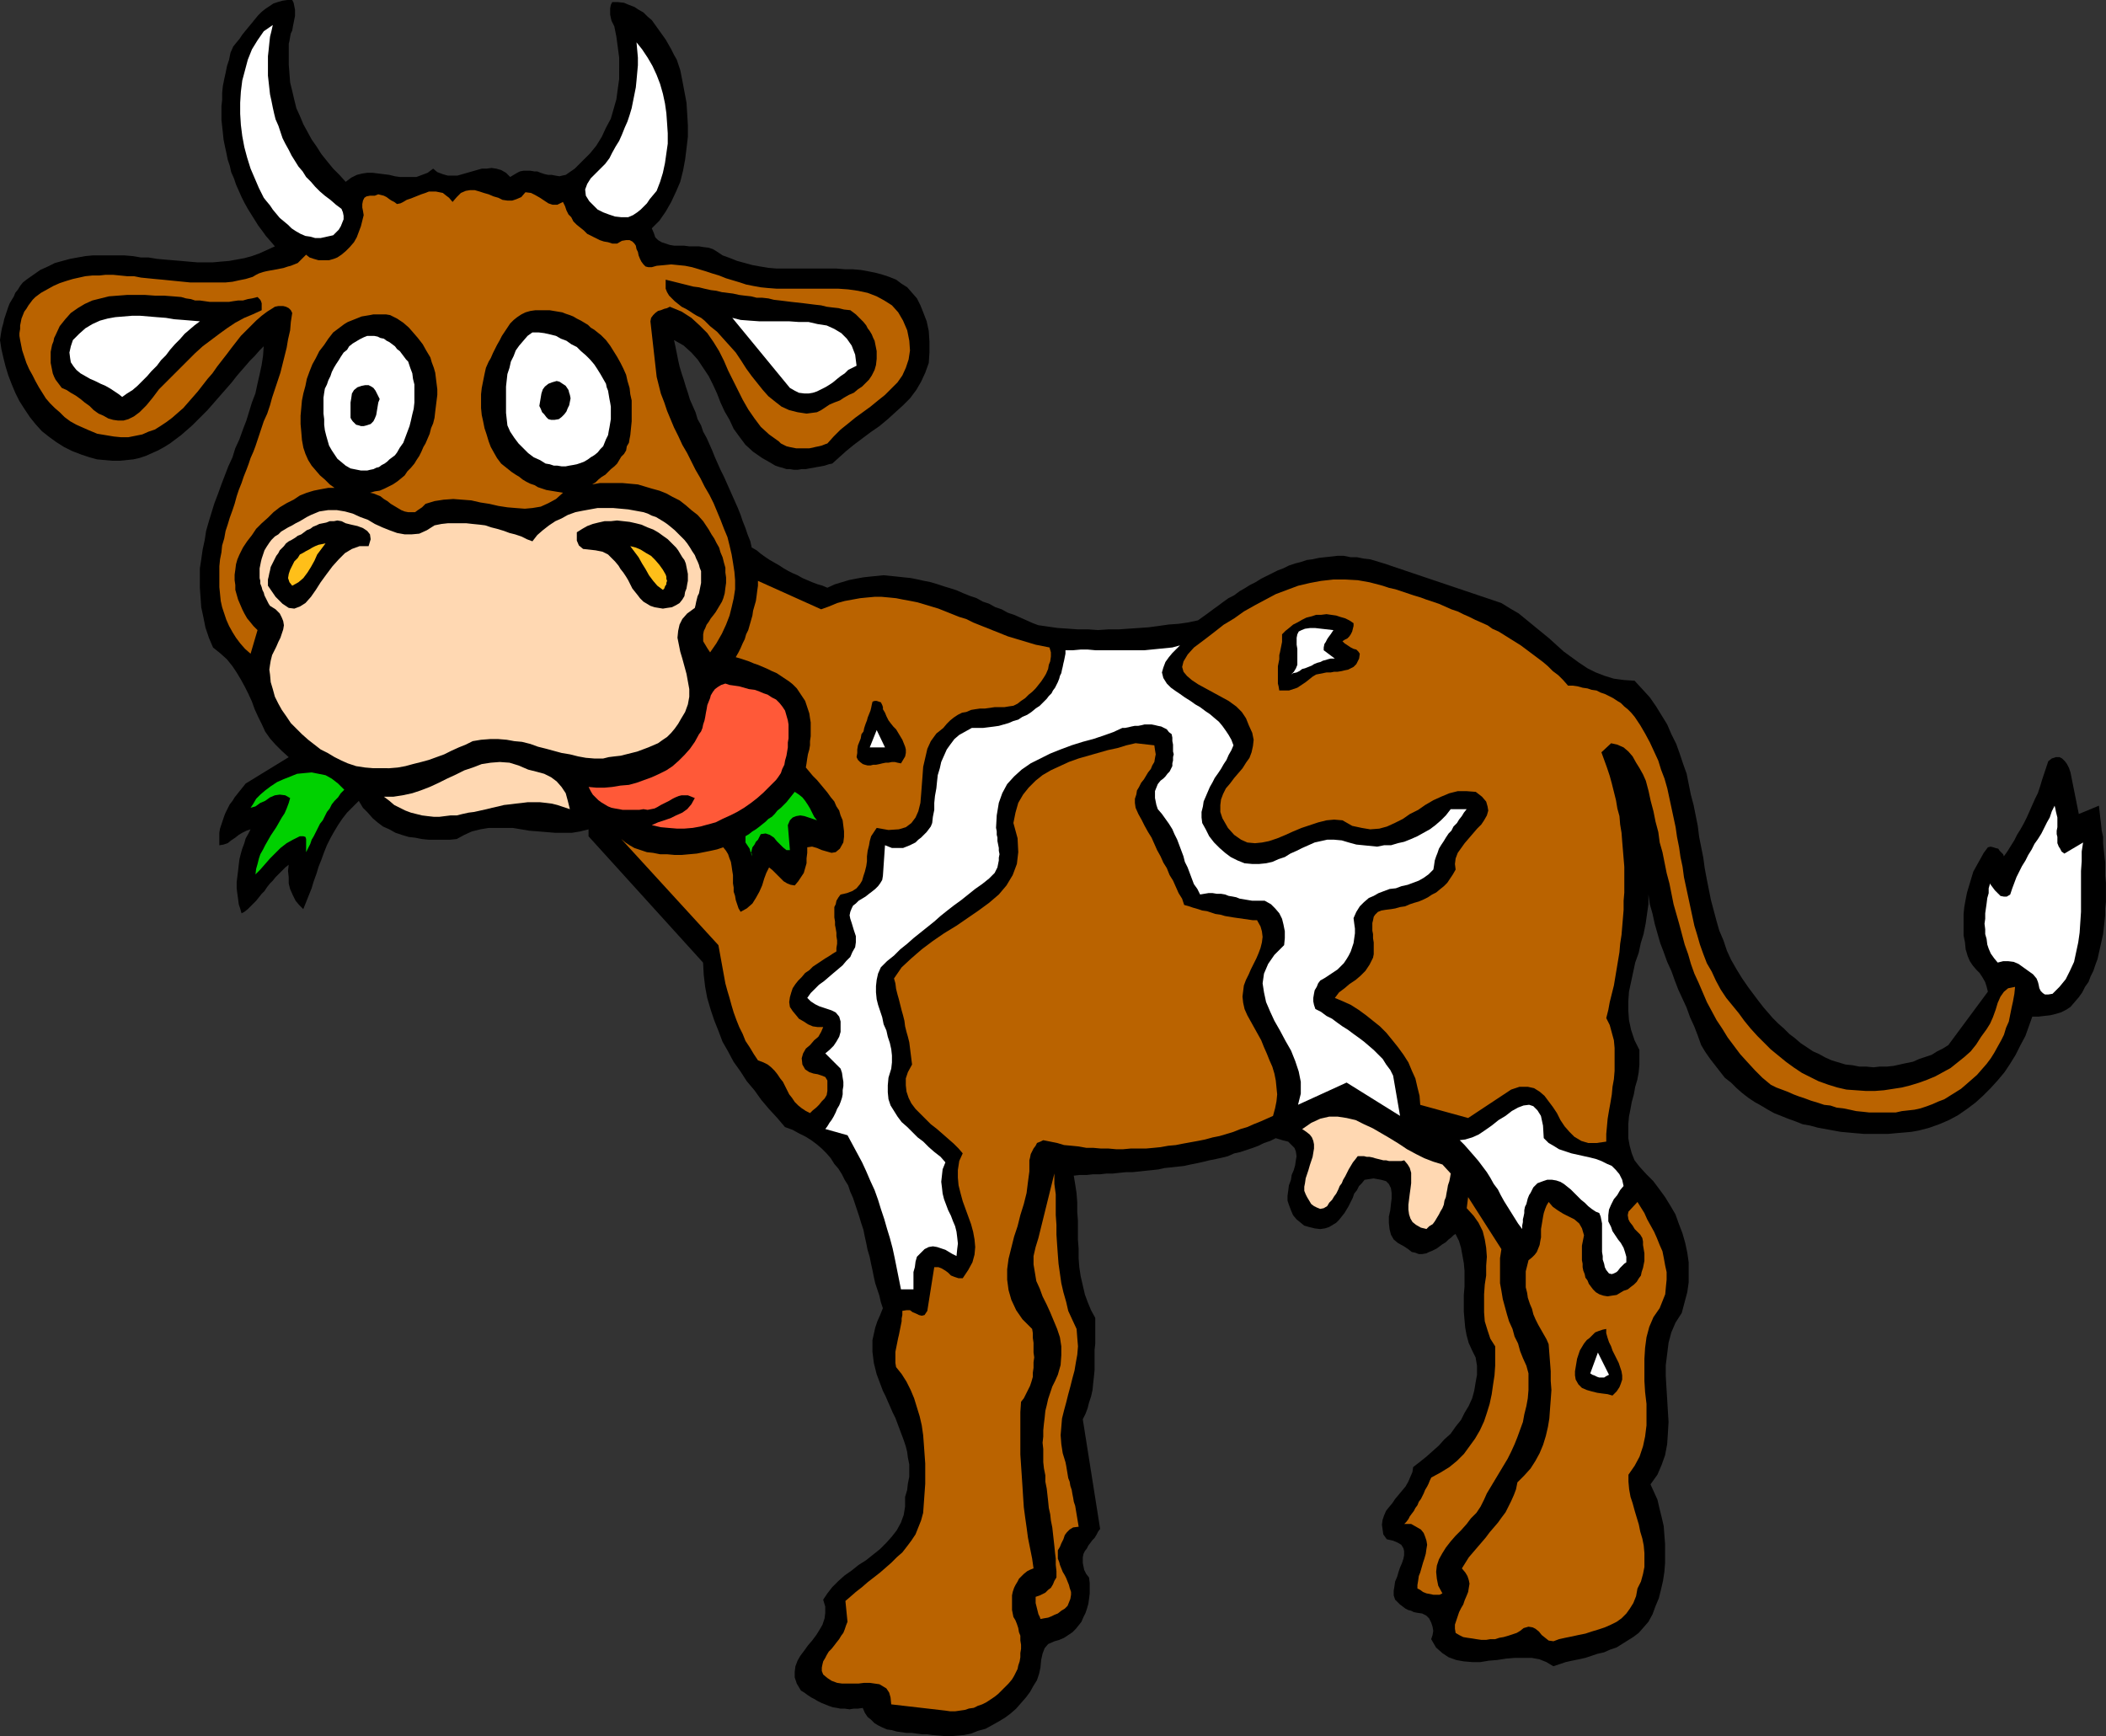
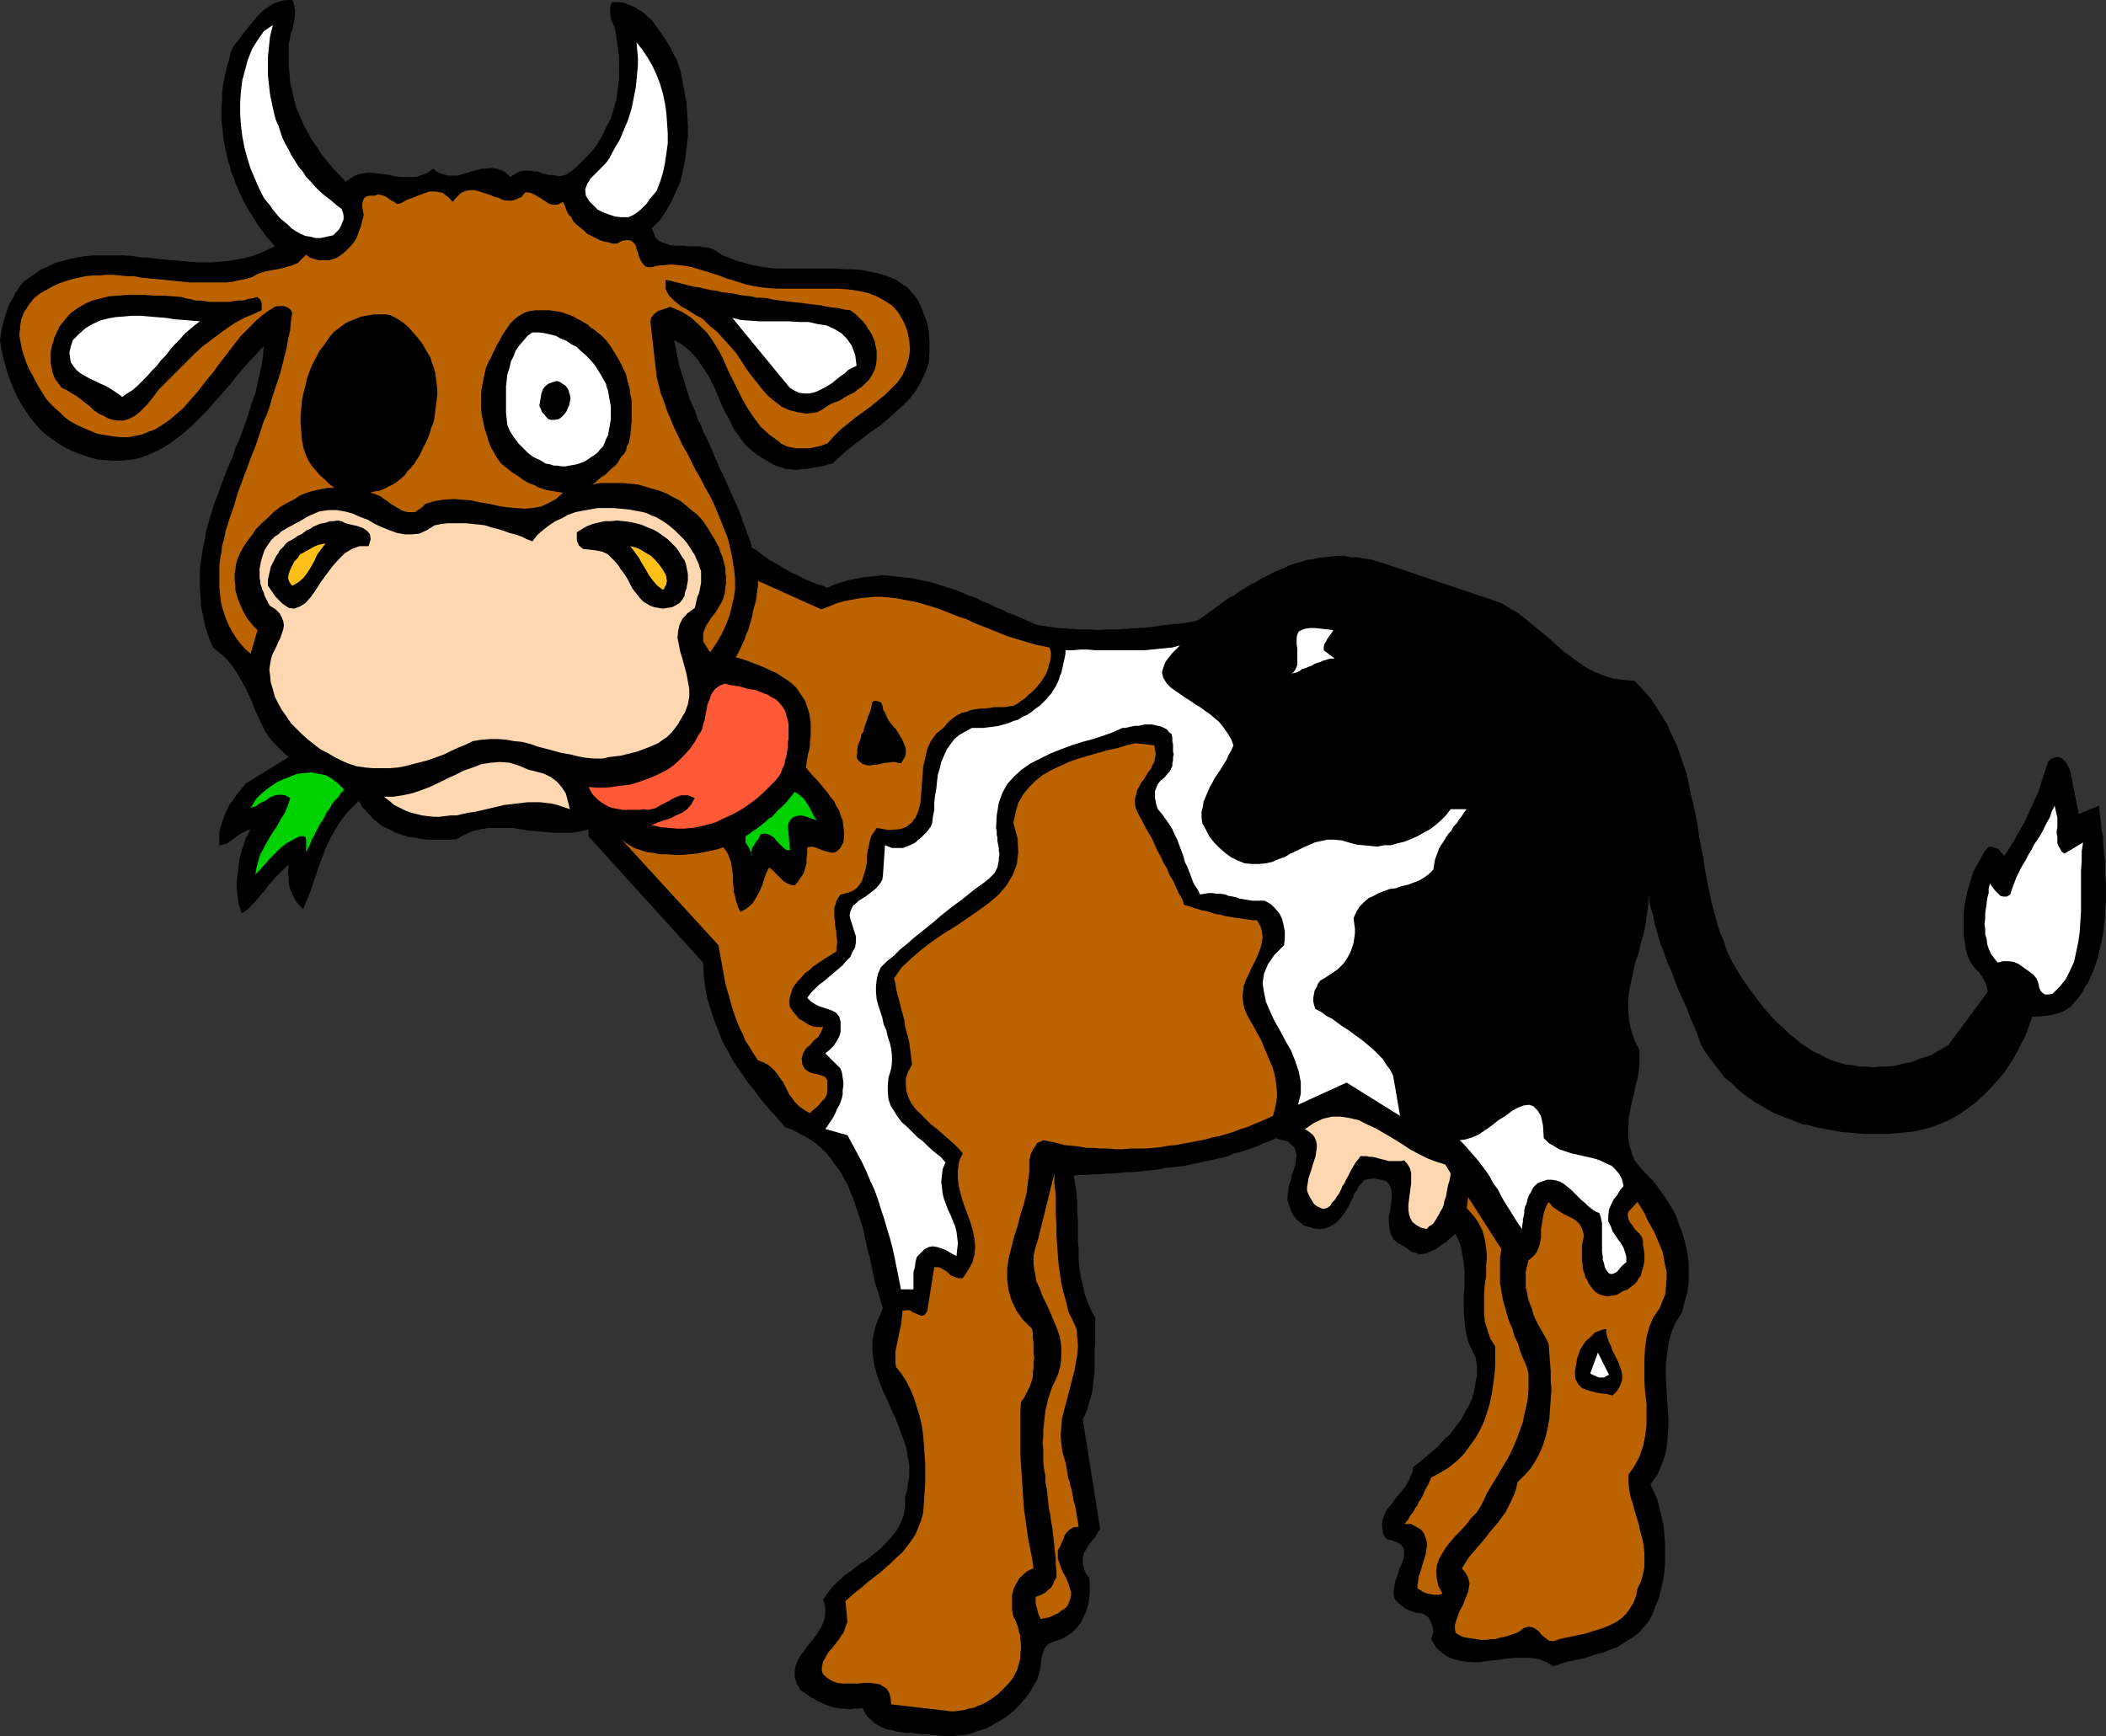
<svg xmlns="http://www.w3.org/2000/svg" xmlns:ns1="http://sodipodi.sourceforge.net/DTD/sodipodi-0.dtd" xmlns:ns2="http://www.inkscape.org/namespaces/inkscape" version="1.0" width="129.724mm" height="106.964mm" id="svg37" ns1:docname="Cow Eating 1.wmf">
  <rect width="100%" height="100%" fill="#333333" stroke="none" />
  <ns1:namedview id="namedview37" pagecolor="#ffffff" bordercolor="#000000" borderopacity="0.25" ns2:showpageshadow="2" ns2:pageopacity="0.0" ns2:pagecheckerboard="0" ns2:deskcolor="#d1d1d1" ns2:document-units="mm" />
  <defs id="defs1">
    <pattern id="WMFhbasepattern" patternUnits="userSpaceOnUse" width="6" height="6" x="0" y="0" />
  </defs>
  <path style="fill:#000000;fill-opacity:1;fill-rule:evenodd;stroke:none" d="m 67.226,12.765 v 2.262 l 0.162,2.101 0.162,2.101 0.485,1.939 0.485,2.101 0.485,1.939 0.808,1.777 0.808,1.939 0.97,1.777 0.97,1.777 1.131,1.616 1.131,1.777 1.293,1.616 1.454,1.777 1.454,1.454 1.454,1.616 1.293,-0.969 1.293,-0.646 1.293,-0.323 1.131,-0.162 h 1.293 l 1.293,0.162 1.293,0.162 1.293,0.162 1.293,0.323 1.131,0.162 h 1.293 1.293 1.293 l 1.293,-0.485 1.293,-0.485 1.293,-0.969 0.97,0.808 1.293,0.485 1.131,0.323 h 1.131 1.131 l 1.131,-0.323 1.131,-0.323 1.131,-0.323 1.131,-0.323 1.131,-0.323 h 1.131 l 1.131,-0.162 1.131,0.162 1.131,0.323 1.131,0.646 0.97,0.969 0.808,-0.485 0.808,-0.485 0.646,-0.323 0.808,-0.162 h 0.808 0.808 l 0.97,0.162 h 0.646 l 0.808,0.323 0.97,0.323 0.808,0.162 h 0.808 l 0.808,0.162 0.97,0.162 0.646,-0.162 0.808,-0.162 2.101,-1.454 1.778,-1.777 1.778,-1.777 1.454,-1.777 1.293,-2.101 0.97,-2.101 1.131,-2.101 0.646,-2.262 0.646,-2.262 0.323,-2.424 0.323,-2.262 V 15.835 13.411 l -0.323,-2.424 -0.323,-2.424 -0.485,-2.424 -0.323,-0.646 -0.323,-0.646 -0.162,-0.646 -0.162,-0.808 V 2.747 1.939 l 0.162,-0.808 0.323,-0.646 h 1.293 l 1.454,0.162 1.131,0.485 1.293,0.485 0.97,0.646 1.131,0.646 0.97,0.969 0.97,0.808 0.808,1.131 0.808,1.131 0.808,1.131 0.808,1.131 0.646,1.131 0.646,1.131 0.646,1.293 0.646,1.131 0.808,2.424 0.485,2.424 0.485,2.585 0.485,2.585 0.162,2.585 0.162,2.747 v 2.585 l -0.323,2.747 -0.323,2.585 -0.485,2.585 -0.646,2.585 -0.97,2.262 -1.131,2.424 -1.293,2.262 -1.454,2.101 -1.778,1.777 0.485,1.131 0.323,0.969 0.646,0.646 0.808,0.485 0.97,0.323 0.97,0.323 0.97,0.162 h 1.131 1.131 l 1.293,0.162 h 1.131 1.131 l 0.97,0.162 1.293,0.162 0.97,0.323 0.808,0.485 1.454,0.969 1.778,0.646 1.616,0.646 1.778,0.485 1.778,0.485 1.778,0.323 1.939,0.323 1.939,0.162 h 1.939 1.939 2.101 1.939 2.101 1.939 1.939 l 1.939,0.162 h 1.778 l 1.939,0.162 1.778,0.323 1.616,0.323 1.778,0.485 1.454,0.485 1.616,0.646 1.293,0.969 1.293,0.808 1.131,1.293 1.131,1.293 0.808,1.616 0.646,1.616 0.808,2.101 0.485,2.262 0.162,2.424 v 2.585 l -0.162,2.424 -0.808,2.262 -0.97,2.101 -1.131,1.939 -1.454,1.939 -1.616,1.616 -1.778,1.616 -1.778,1.616 -1.939,1.616 -2.101,1.454 -1.939,1.454 -1.939,1.454 -1.778,1.454 -1.616,1.454 -1.616,1.454 -0.808,0.162 -0.97,0.323 -0.808,0.162 -0.97,0.162 -0.808,0.162 -0.97,0.162 -0.808,0.162 h -0.97 l -0.97,0.162 h -0.808 l -0.97,-0.162 h -0.808 l -0.97,-0.323 -0.646,-0.162 -0.97,-0.323 -0.808,-0.485 -2.262,-1.293 -2.101,-1.454 -1.778,-1.616 -1.454,-1.939 -1.293,-1.777 -0.97,-2.101 -1.131,-1.939 -0.97,-2.101 -0.808,-2.101 -0.97,-2.101 -0.97,-1.939 -1.293,-1.939 -1.293,-1.939 -1.454,-1.616 -1.778,-1.616 -2.262,-1.293 0.323,1.454 0.323,1.616 0.323,1.616 0.323,1.454 0.485,1.616 0.485,1.454 0.485,1.616 0.485,1.454 0.485,1.616 0.646,1.454 0.646,1.454 0.485,1.616 0.808,1.454 0.485,1.454 0.808,1.454 0.646,1.454 0.646,1.454 0.646,1.616 0.646,1.454 0.646,1.454 0.808,1.616 0.646,1.454 0.646,1.454 0.646,1.454 0.646,1.454 0.646,1.454 0.646,1.616 0.485,1.454 0.646,1.616 0.485,1.454 0.646,1.616 0.323,1.454 1.131,0.646 0.97,0.808 1.131,0.808 0.97,0.646 1.131,0.646 1.131,0.646 0.97,0.646 1.131,0.646 0.97,0.485 1.131,0.485 1.131,0.646 1.131,0.485 1.131,0.485 1.293,0.485 1.131,0.323 1.131,0.485 1.778,-0.808 1.616,-0.485 1.616,-0.485 1.616,-0.323 1.778,-0.323 1.454,-0.162 1.616,-0.162 1.616,-0.162 1.616,0.162 1.616,0.162 1.454,0.162 1.616,0.162 1.616,0.323 1.454,0.323 1.616,0.323 1.616,0.485 1.454,0.485 1.616,0.485 1.454,0.485 1.454,0.646 1.616,0.646 1.454,0.485 1.454,0.808 1.454,0.485 1.454,0.808 1.454,0.485 1.454,0.808 1.454,0.485 1.454,0.646 1.454,0.646 1.454,0.646 1.293,0.485 2.262,0.323 2.262,0.323 2.424,0.162 2.262,0.162 h 2.424 l 2.262,0.162 2.424,-0.162 h 2.424 l 2.262,-0.162 2.424,-0.162 2.262,-0.162 2.424,-0.323 2.262,-0.323 2.262,-0.162 2.262,-0.323 2.262,-0.485 1.131,-0.808 1.131,-0.808 1.293,-0.969 1.131,-0.808 1.293,-0.969 1.131,-0.808 1.293,-0.646 1.293,-0.969 1.131,-0.646 1.293,-0.808 1.293,-0.646 1.293,-0.808 1.293,-0.646 1.293,-0.646 1.293,-0.646 1.293,-0.485 1.293,-0.646 1.454,-0.485 1.293,-0.323 1.454,-0.485 1.293,-0.162 1.454,-0.323 1.454,-0.162 1.454,-0.162 1.454,-0.162 h 1.454 l 1.616,0.323 h 1.454 l 1.616,0.323 1.454,0.162 1.616,0.485 1.616,0.485 27.31,9.21 2.101,1.293 1.939,1.131 1.778,1.454 1.778,1.454 1.778,1.454 1.778,1.454 1.778,1.616 1.616,1.454 1.778,1.293 1.778,1.293 1.939,1.293 1.939,0.969 2.101,0.808 2.101,0.646 2.424,0.323 2.424,0.162 1.778,1.939 1.778,1.939 1.454,2.101 1.293,2.101 1.293,2.101 0.97,2.262 1.131,2.262 0.808,2.262 0.808,2.424 0.808,2.262 0.485,2.424 0.485,2.424 0.646,2.424 0.485,2.424 0.485,2.424 0.323,2.585 0.485,2.424 0.485,2.424 0.323,2.424 0.485,2.585 0.485,2.424 0.485,2.424 0.646,2.424 0.646,2.424 0.646,2.262 0.97,2.262 0.808,2.424 0.97,2.101 1.293,2.262 1.293,2.101 1.454,2.101 1.454,1.939 0.97,1.293 1.131,1.454 1.131,1.293 0.97,1.131 1.293,1.293 1.293,1.131 1.293,1.293 1.293,0.969 1.293,1.131 1.454,0.969 1.454,0.969 1.454,0.646 1.454,0.808 1.454,0.646 1.616,0.485 1.616,0.485 1.616,0.162 1.616,0.323 h 1.616 l 1.616,0.162 1.454,-0.162 h 1.616 l 1.616,-0.162 1.454,-0.323 1.454,-0.323 1.616,-0.323 1.454,-0.646 1.454,-0.485 1.454,-0.485 1.293,-0.808 1.293,-0.646 1.293,-0.808 9.211,-12.442 -0.323,-1.293 -0.323,-0.969 -0.646,-1.131 -0.646,-0.969 -0.808,-0.808 -0.808,-0.969 -0.646,-0.969 -0.485,-1.131 -0.485,-1.616 -0.162,-1.616 -0.323,-1.616 v -1.616 -1.616 -1.777 l 0.162,-1.616 0.323,-1.777 0.323,-1.616 0.485,-1.616 0.485,-1.616 0.485,-1.616 0.808,-1.454 0.808,-1.454 0.808,-1.454 0.97,-1.293 0.646,-0.162 0.646,0.162 0.485,0.162 0.646,0.162 0.323,0.485 0.323,0.323 0.485,0.485 0.162,0.485 0.808,-1.131 0.808,-1.293 0.808,-1.293 0.646,-1.293 0.808,-1.293 0.808,-1.454 0.646,-1.293 0.646,-1.454 0.646,-1.454 0.646,-1.454 0.646,-1.293 0.485,-1.454 0.485,-1.616 0.485,-1.454 0.485,-1.454 0.485,-1.454 0.808,-0.646 0.97,-0.323 h 0.808 l 0.646,0.323 0.646,0.646 0.485,0.646 0.485,0.969 0.323,0.969 1.939,9.695 4.686,-1.939 0.162,1.454 0.162,1.454 0.162,1.293 0.162,1.616 0.323,1.454 v 1.454 l 0.162,1.616 0.162,1.454 0.162,1.454 v 1.454 1.616 l 0.162,1.616 v 1.454 1.616 1.454 l -0.162,1.454 v 1.616 l -0.162,1.454 -0.162,1.454 -0.162,1.454 -0.323,1.454 -0.323,1.454 -0.323,1.454 -0.323,1.454 -0.485,1.293 -0.485,1.454 -0.646,1.293 -0.485,1.293 -0.808,1.131 -0.646,1.293 -0.808,1.131 -0.97,1.131 -0.97,1.131 -0.97,0.646 -1.293,0.646 -1.131,0.323 -1.293,0.323 -1.454,0.162 -1.293,0.162 h -1.454 l -0.808,2.262 -0.808,2.262 -1.131,2.101 -1.131,2.262 -1.293,2.101 -1.293,1.939 -1.616,1.939 -1.616,1.777 -1.778,1.777 -1.778,1.616 -1.939,1.454 -2.101,1.454 -2.101,1.131 -2.262,0.969 -2.262,0.808 -2.424,0.646 -1.778,0.323 -1.778,0.162 -1.939,0.162 -1.778,0.162 h -1.939 -1.778 -1.778 l -1.939,-0.162 -1.778,-0.162 -1.778,-0.162 -1.778,-0.323 -1.778,-0.323 -1.778,-0.323 -1.778,-0.485 -1.778,-0.323 -1.616,-0.646 -1.778,-0.646 -1.616,-0.646 -1.616,-0.646 -1.454,-0.808 -1.616,-0.969 -1.454,-0.808 -1.454,-0.969 -1.454,-1.131 -1.293,-1.131 -1.293,-1.293 -1.454,-1.131 -1.131,-1.454 -1.131,-1.454 -1.131,-1.454 -1.131,-1.616 -0.97,-1.616 -0.808,-2.262 -0.808,-2.101 -0.97,-2.101 -0.808,-2.262 -0.97,-2.101 -0.97,-2.101 -0.808,-2.101 -0.808,-2.262 -0.97,-2.101 -0.808,-2.262 -0.808,-2.101 -0.646,-2.262 -0.646,-2.262 -0.485,-2.262 -0.646,-2.262 -0.323,-2.262 v 2.262 l -0.323,2.262 -0.323,2.262 -0.485,2.424 -0.646,2.101 -0.485,2.262 -0.808,2.262 -0.485,2.262 -0.485,2.262 -0.485,2.262 -0.162,2.262 v 2.101 l 0.162,2.262 0.485,2.262 0.808,2.424 1.131,2.262 v 1.616 1.777 l -0.162,1.777 -0.323,1.777 -0.485,1.616 -0.323,1.777 -0.485,1.777 -0.323,1.777 -0.323,1.616 -0.162,1.777 v 1.616 1.616 l 0.323,1.777 0.485,1.777 0.646,1.616 1.131,1.454 1.616,1.777 1.616,1.616 1.454,1.939 1.293,1.777 1.293,2.101 1.131,1.939 0.808,2.262 0.808,2.101 0.646,2.262 0.485,2.262 0.323,2.262 v 2.262 2.424 l -0.323,2.262 -0.646,2.424 -0.646,2.424 -1.454,2.262 -0.97,2.262 -0.646,2.424 -0.323,2.585 -0.323,2.585 v 2.585 l 0.162,2.747 0.162,2.585 0.162,2.747 0.162,2.585 -0.162,2.747 -0.162,2.424 -0.485,2.585 -0.808,2.262 -0.97,2.262 -1.616,2.262 0.808,1.777 0.808,1.777 0.485,2.101 0.485,1.939 0.485,2.101 0.162,2.101 0.162,2.101 v 2.101 2.262 l -0.162,2.101 -0.323,2.101 -0.485,2.101 -0.485,1.939 -0.808,1.939 -0.646,1.777 -0.97,1.777 -1.131,1.293 -1.131,1.293 -1.293,0.969 -1.293,0.808 -1.293,0.808 -1.293,0.808 -1.454,0.485 -1.454,0.646 -1.454,0.323 -1.454,0.485 -1.454,0.485 -1.454,0.323 -1.616,0.323 -1.454,0.323 -1.454,0.485 -1.454,0.485 -1.616,-0.969 -1.616,-0.646 -1.778,-0.323 h -2.101 -1.939 l -1.939,0.162 -2.101,0.323 -1.939,0.162 -1.939,0.323 h -1.939 l -1.939,-0.162 -1.778,-0.323 -1.778,-0.646 -1.454,-0.969 -1.454,-1.293 -1.131,-1.939 0.323,-0.969 0.162,-0.969 -0.162,-0.969 -0.323,-0.969 -0.485,-0.969 -0.646,-0.646 -0.97,-0.485 -1.131,-0.162 -0.808,-0.162 -0.646,-0.323 -0.646,-0.162 -0.646,-0.323 -0.646,-0.485 -0.646,-0.485 -0.485,-0.485 -0.646,-0.646 -0.323,-0.969 v -1.131 l 0.162,-0.969 0.162,-1.131 0.485,-1.131 0.323,-1.131 0.323,-0.969 0.485,-1.131 0.323,-0.969 0.162,-0.808 v -0.969 l -0.162,-0.646 -0.485,-0.808 -0.808,-0.485 -1.131,-0.485 -1.454,-0.323 -0.808,-1.131 -0.162,-1.131 -0.162,-1.131 0.162,-1.131 0.323,-0.969 0.485,-1.131 0.646,-0.808 0.808,-0.969 0.646,-0.969 0.808,-0.969 0.808,-0.969 0.808,-0.969 0.646,-1.131 0.485,-1.131 0.485,-1.131 0.162,-1.131 1.454,-1.131 1.616,-1.293 1.454,-1.293 1.454,-1.293 1.293,-1.454 1.454,-1.293 1.131,-1.616 1.293,-1.616 0.808,-1.616 0.97,-1.616 0.808,-1.777 0.485,-1.777 0.323,-1.939 0.323,-1.777 v -2.101 l -0.323,-1.939 -0.808,-1.616 -0.808,-1.777 -0.485,-1.777 -0.323,-1.777 -0.162,-1.777 -0.162,-1.939 v -1.939 -1.939 l 0.162,-1.939 v -1.777 -1.939 l -0.162,-1.777 -0.323,-1.777 -0.323,-1.777 -0.485,-1.616 -0.808,-1.616 -0.485,0.323 -0.485,0.485 -0.646,0.485 -0.646,0.646 -0.808,0.485 -0.646,0.485 -0.646,0.485 -0.97,0.485 -0.808,0.323 -0.646,0.323 -0.97,0.162 h -0.808 l -0.808,-0.323 -0.808,-0.162 -0.808,-0.646 -0.97,-0.646 -1.454,-0.808 -0.97,-0.808 -0.646,-1.131 -0.323,-1.293 -0.162,-1.454 v -1.454 l 0.323,-1.454 0.162,-1.454 0.162,-1.293 v -1.293 l -0.162,-1.131 -0.485,-0.969 -0.646,-0.646 -1.131,-0.323 -1.778,-0.323 -2.101,0.323 -0.646,0.808 -0.646,0.646 -0.485,0.969 -0.646,0.808 -0.323,0.969 -0.485,0.969 -0.485,0.969 -0.485,0.808 -0.485,0.808 -0.646,0.808 -0.646,0.808 -0.646,0.646 -0.808,0.485 -0.808,0.485 -0.97,0.323 -1.131,0.162 -1.293,-0.162 -1.293,-0.323 -1.131,-0.323 -0.97,-0.808 -0.808,-0.646 -0.808,-0.969 -0.485,-1.131 -0.485,-1.293 -0.323,-0.969 v -1.131 l 0.162,-1.131 0.162,-1.293 0.485,-1.293 0.162,-1.131 0.485,-1.131 0.323,-1.131 0.162,-1.131 0.162,-0.969 -0.162,-1.131 -0.323,-0.808 -0.646,-0.646 -0.808,-0.808 -1.293,-0.323 -1.616,-0.485 -1.293,0.646 -1.454,0.485 -1.293,0.646 -1.293,0.485 -1.454,0.485 -1.454,0.485 -1.454,0.323 -1.454,0.646 -1.293,0.323 -1.454,0.323 -1.616,0.323 -1.293,0.323 -1.454,0.323 -1.616,0.323 -1.454,0.323 -1.454,0.162 -1.454,0.162 -1.616,0.162 -1.454,0.323 -1.454,0.162 -1.616,0.162 -1.454,0.162 -1.616,0.162 h -1.454 l -1.616,0.162 -1.454,0.162 h -1.454 l -1.454,0.162 h -1.616 l -1.454,0.162 h -1.616 l -1.454,0.162 0.323,1.939 0.323,2.101 0.162,2.101 v 2.262 l 0.162,2.101 v 2.262 2.101 l 0.162,2.101 v 2.262 l 0.162,2.101 0.323,2.101 0.485,2.101 0.485,2.101 0.646,1.777 0.808,1.939 0.97,1.777 v 1.454 1.454 1.454 1.616 l -0.162,1.454 v 1.616 1.616 1.454 l -0.162,1.616 -0.162,1.454 -0.162,1.616 -0.323,1.454 -0.485,1.454 -0.323,1.293 -0.485,1.293 -0.646,1.293 4.04,25.53 -0.485,0.646 -0.323,0.646 -0.485,0.808 -0.485,0.485 -0.485,0.646 -0.485,0.646 -0.323,0.646 -0.485,0.646 -0.323,0.646 -0.162,0.808 v 0.646 0.646 l 0.162,0.808 0.162,0.808 0.485,0.969 0.646,0.808 0.162,1.293 v 1.293 1.131 l -0.162,1.293 -0.162,1.131 -0.323,1.131 -0.323,0.969 -0.485,0.969 -0.485,1.131 -0.646,0.808 -0.646,0.808 -0.808,0.808 -0.97,0.646 -0.97,0.646 -1.131,0.485 -1.131,0.323 -1.454,0.646 -0.808,0.969 -0.485,1.293 -0.323,1.454 -0.162,1.777 -0.323,1.454 -0.485,1.454 -0.808,1.293 -0.808,1.454 -0.97,1.293 -1.131,1.293 -1.131,1.293 -1.293,1.131 -1.293,0.969 -1.616,0.969 -1.454,0.808 -1.454,0.808 -1.778,0.485 -1.616,0.646 -1.616,0.323 -1.778,0.162 -1.939,0.162 -1.778,-0.162 -1.939,-0.162 -1.131,-0.162 h -1.131 l -1.293,-0.162 -1.131,-0.162 h -1.293 l -1.131,-0.162 -1.131,-0.162 -1.131,-0.323 -1.131,-0.162 -1.131,-0.485 -0.97,-0.485 -0.808,-0.485 -0.808,-0.808 -0.808,-0.646 -0.646,-0.969 -0.485,-1.131 -1.131,0.162 h -0.97 l -0.97,0.162 -1.131,-0.162 h -0.97 l -0.808,-0.162 -0.97,-0.162 -0.97,-0.323 -0.808,-0.323 -0.808,-0.323 -0.97,-0.485 -0.808,-0.485 -0.646,-0.323 -0.97,-0.646 -0.646,-0.485 -0.808,-0.485 -0.97,-1.616 -0.485,-1.454 v -1.293 l 0.162,-1.293 0.485,-1.293 0.646,-1.131 0.97,-1.293 0.808,-1.131 0.97,-1.131 0.97,-1.293 0.808,-1.293 0.646,-1.131 0.485,-1.454 0.162,-1.293 v -1.454 l -0.485,-1.616 0.97,-1.454 1.131,-1.454 1.454,-1.454 1.454,-1.293 1.616,-1.131 1.616,-1.293 1.778,-1.131 1.616,-1.293 1.616,-1.293 1.454,-1.454 1.293,-1.454 1.131,-1.454 0.97,-1.777 0.646,-1.777 0.323,-1.939 v -2.262 l 0.485,-1.616 0.162,-1.454 0.323,-1.616 v -1.454 -1.454 l -0.323,-1.616 -0.162,-1.293 -0.323,-1.293 -0.485,-1.454 -0.485,-1.293 -0.485,-1.293 -0.485,-1.293 -0.485,-1.293 -0.646,-1.293 -0.485,-1.131 -0.646,-1.454 -0.485,-1.131 -0.646,-1.293 -0.485,-1.293 -0.485,-1.293 -0.485,-1.293 -0.323,-1.293 -0.323,-1.293 -0.162,-1.293 -0.162,-1.293 v -1.454 -1.293 l 0.323,-1.454 0.323,-1.454 0.485,-1.454 0.646,-1.454 0.646,-1.616 -0.485,-1.454 -0.323,-1.454 -0.485,-1.454 -0.485,-1.454 -0.323,-1.454 -0.323,-1.616 -0.323,-1.454 -0.323,-1.616 -0.485,-1.616 -0.323,-1.616 -0.323,-1.454 -0.323,-1.616 -0.485,-1.454 -0.485,-1.616 -0.485,-1.454 -0.485,-1.454 -0.485,-1.454 -0.646,-1.454 -0.485,-1.454 -0.808,-1.293 -0.646,-1.293 -0.808,-1.293 -0.97,-1.131 -0.808,-1.293 -0.97,-1.131 -1.131,-1.131 -1.131,-0.969 -1.293,-0.969 -1.293,-0.808 -1.616,-0.808 -1.454,-0.808 -1.778,-0.646 -1.778,-2.101 -1.939,-2.101 -1.778,-2.101 -1.616,-2.262 -1.778,-2.101 -1.454,-2.262 -1.616,-2.262 -1.293,-2.424 -1.293,-2.262 -0.97,-2.585 -0.97,-2.424 -0.808,-2.424 -0.808,-2.747 -0.485,-2.585 -0.323,-2.747 -0.162,-2.908 -26.664,-29.408 v -1.616 l -1.939,0.485 -1.939,0.323 h -1.939 -1.939 l -1.939,-0.162 -1.939,-0.162 -2.101,-0.162 -1.939,-0.323 -1.939,-0.323 h -1.939 -1.939 -1.778 l -1.939,0.323 -1.939,0.485 -1.778,0.808 -1.778,0.969 -1.616,0.162 h -1.616 -1.616 -1.616 l -1.616,-0.162 -1.616,-0.323 -1.454,-0.162 -1.616,-0.485 -1.454,-0.485 -1.454,-0.808 -1.454,-0.646 -1.293,-0.969 -1.131,-0.969 -1.131,-1.293 -1.131,-1.131 -0.97,-1.616 -1.454,1.454 -1.293,1.293 -1.131,1.454 -0.97,1.454 -0.97,1.616 -0.808,1.454 -0.808,1.616 -0.646,1.616 -0.646,1.777 -0.646,1.616 -0.485,1.616 -0.646,1.777 -0.485,1.616 -0.646,1.616 -0.646,1.616 -0.646,1.616 -0.97,-0.969 -0.808,-0.969 -0.646,-1.293 -0.646,-1.454 -0.323,-1.293 v -1.454 l -0.162,-1.454 0.162,-1.454 -0.808,0.646 -0.808,0.808 -0.646,0.646 -0.808,0.808 -0.646,0.808 -0.646,0.646 -0.646,0.808 -0.646,0.969 -0.646,0.646 -0.646,0.808 -0.646,0.808 -0.646,0.646 -0.646,0.646 -0.646,0.646 -0.808,0.646 -0.646,0.323 -0.323,-1.131 -0.323,-0.969 -0.162,-1.293 -0.162,-1.131 -0.162,-1.293 v -1.454 l 0.162,-1.293 0.162,-1.293 0.162,-1.454 0.162,-1.293 0.323,-1.293 0.323,-1.131 0.485,-1.293 0.323,-1.131 0.646,-1.131 0.485,-0.969 -0.97,0.323 -0.97,0.485 -0.808,0.485 -0.808,0.646 -0.97,0.646 -0.808,0.646 -0.97,0.323 -0.97,0.162 v -0.969 -0.969 -0.969 l 0.162,-0.969 0.323,-0.969 0.323,-0.969 0.323,-0.969 0.323,-0.808 0.485,-0.969 0.485,-0.969 0.646,-0.808 0.485,-0.808 0.646,-0.808 0.646,-0.808 0.646,-0.808 0.646,-0.808 10.019,-6.14 -1.616,-1.454 -1.454,-1.454 -1.293,-1.454 -1.131,-1.616 -0.808,-1.777 -0.808,-1.616 -0.808,-1.777 -0.646,-1.777 -0.808,-1.777 -0.808,-1.616 -0.97,-1.777 -0.97,-1.616 -0.97,-1.454 -1.293,-1.616 -1.616,-1.454 -1.616,-1.293 -0.97,-2.262 -0.808,-2.424 -0.485,-2.424 -0.485,-2.262 -0.162,-2.262 -0.162,-2.262 v -2.262 -2.262 l 0.323,-2.101 0.323,-2.262 0.485,-2.262 0.323,-2.101 0.646,-2.262 0.646,-2.101 0.646,-2.101 0.808,-2.101 0.808,-2.262 0.808,-2.101 0.808,-2.101 0.97,-2.101 0.646,-2.101 0.97,-2.101 0.808,-2.262 0.808,-2.101 0.646,-2.101 0.646,-2.101 0.808,-2.101 0.485,-2.262 0.485,-2.101 0.485,-2.262 0.323,-2.101 0.162,-2.262 -0.97,0.969 -1.131,1.293 -1.131,1.131 -0.97,1.131 -1.131,1.293 -0.97,1.131 -1.131,1.454 -1.131,1.293 -1.131,1.293 -1.131,1.293 -1.131,1.293 -1.131,1.293 -1.131,1.131 -1.293,1.293 -1.131,1.131 -1.293,1.131 -1.293,1.131 -1.293,0.969 -1.293,0.969 -1.293,0.808 -1.454,0.808 -1.454,0.646 -1.454,0.646 -1.454,0.485 -1.454,0.323 -1.616,0.162 -1.616,0.162 h -1.616 l -1.778,-0.162 -1.778,-0.162 -1.778,-0.485 -1.939,-0.646 -2.101,-0.808 -1.939,-0.969 -1.778,-1.131 -1.778,-1.293 L 9.696,100.341 8.242,98.726 6.949,97.11 5.656,95.171 4.525,93.393 3.555,91.454 2.747,89.516 1.939,87.415 1.293,85.314 0.808,83.375 0.323,81.275 0,79.174 0.162,78.043 0.323,77.074 0.485,76.266 0.808,75.135 0.97,74.327 1.293,73.357 1.616,72.388 1.939,71.419 2.262,70.611 2.747,69.803 3.232,68.995 3.555,68.187 4.202,67.379 4.686,66.571 5.333,65.763 l 0.808,-0.646 1.616,-1.131 1.616,-1.131 1.778,-0.808 1.616,-0.808 1.778,-0.485 1.778,-0.485 1.778,-0.323 1.778,-0.323 1.778,-0.162 h 1.778 1.939 1.778 1.778 l 1.939,0.162 1.939,0.323 h 1.778 l 1.939,0.323 1.778,0.162 1.939,0.162 1.939,0.162 1.778,0.162 1.939,0.162 h 1.778 1.939 l 1.778,-0.162 1.939,-0.162 1.778,-0.323 1.778,-0.323 1.778,-0.485 1.778,-0.646 1.778,-0.808 1.778,-0.808 -0.97,-1.131 -1.131,-1.293 -0.808,-1.131 -0.97,-1.293 -0.808,-1.293 -0.808,-1.293 -0.808,-1.293 -0.808,-1.454 -0.646,-1.293 -0.646,-1.454 -0.646,-1.454 -0.485,-1.454 -0.646,-1.454 -0.323,-1.454 -0.485,-1.454 -0.323,-1.616 -0.323,-1.454 -0.323,-1.616 -0.162,-1.616 -0.162,-1.454 -0.162,-1.454 v -1.616 -1.616 l 0.162,-1.454 v -1.616 l 0.162,-1.616 0.323,-1.616 0.323,-1.454 0.323,-1.616 0.485,-1.454 0.323,-1.616 0.646,-1.454 0.646,-0.808 0.808,-0.969 0.646,-0.969 0.646,-0.808 L 57.853,6.302 58.661,5.332 59.307,4.524 60.115,3.555 60.923,2.747 61.731,2.101 62.701,1.454 63.67,0.808 64.64,0.485 65.771,0.162 66.902,0 h 1.131 l 0.323,0.646 0.162,0.808 0.162,0.808 v 0.646 0.808 l -0.162,0.808 -0.162,0.808 -0.162,0.808 -0.162,0.969 -0.323,0.646 -0.162,0.808 -0.162,0.969 -0.162,0.646 v 0.969 0.808 z" id="path1" />
  <path style="fill:#ffffff;fill-opacity:1;fill-rule:evenodd;stroke:none" d="m 79.507,48.636 0.323,0.808 0.162,0.808 v 0.808 l -0.323,0.808 -0.323,0.808 -0.485,0.808 -0.646,0.646 -0.646,0.646 -1.454,0.323 -1.454,0.323 h -1.293 l -1.131,-0.323 -1.131,-0.162 -1.131,-0.485 -1.131,-0.646 -0.97,-0.646 -0.808,-0.808 -0.97,-0.808 -0.97,-0.808 -0.808,-0.969 -0.808,-0.969 -0.646,-0.969 -0.808,-0.969 -0.646,-0.808 -1.131,-2.262 -0.97,-2.262 -0.97,-2.262 -0.808,-2.585 -0.646,-2.424 -0.485,-2.585 -0.323,-2.585 -0.162,-2.585 v -2.585 l 0.162,-2.585 0.323,-2.585 0.646,-2.424 0.646,-2.424 0.97,-2.424 1.293,-2.101 1.454,-2.101 2.101,-1.454 -0.323,1.454 -0.323,1.293 -0.162,1.454 -0.162,1.616 -0.162,1.454 v 1.454 1.454 1.616 l 0.162,1.454 0.162,1.454 0.162,1.454 0.323,1.454 0.323,1.616 0.323,1.454 0.323,1.293 0.646,1.454 0.485,1.454 0.485,1.454 0.646,1.293 0.808,1.454 0.646,1.293 0.808,1.293 0.808,1.293 0.97,1.131 0.808,1.293 1.131,1.131 0.97,1.131 1.131,1.131 1.131,0.969 1.293,0.969 1.293,1.131 z" id="path2" />
  <path style="fill:#ffffff;fill-opacity:1;fill-rule:evenodd;stroke:none" d="m 152.873,44.435 -0.808,0.969 -0.808,0.969 -0.646,0.969 -0.646,0.646 -0.808,0.808 -0.808,0.646 -0.97,0.646 -1.131,0.485 h -1.616 l -1.454,-0.162 -1.454,-0.485 -1.293,-0.485 -1.293,-0.646 -0.97,-0.969 -0.97,-0.969 -0.808,-1.293 -0.162,-1.454 0.485,-1.293 0.808,-1.293 1.131,-1.131 1.131,-1.131 1.131,-1.131 0.97,-1.293 0.646,-1.293 0.808,-1.454 0.808,-1.293 0.646,-1.454 0.646,-1.616 0.646,-1.454 0.485,-1.454 0.485,-1.616 0.323,-1.616 0.323,-1.616 0.323,-1.616 0.162,-1.616 0.162,-1.777 0.162,-1.777 V 13.411 l -0.162,-1.777 -0.162,-1.777 1.293,1.616 1.293,1.939 1.131,1.939 0.97,2.101 0.808,2.101 0.646,2.262 0.485,2.262 0.323,2.262 0.162,2.262 0.162,2.424 v 2.424 l -0.323,2.262 -0.323,2.262 -0.485,2.262 -0.646,2.101 z" id="path3" />
  <path style="fill:#ba6300;fill-opacity:1;fill-rule:evenodd;stroke:none" d="m 105.363,47.02 0.97,-1.131 0.97,-0.969 1.131,-0.485 0.97,-0.162 h 1.131 l 1.131,0.323 0.97,0.323 1.131,0.323 1.131,0.485 1.131,0.323 0.97,0.485 1.131,0.162 h 1.131 l 0.97,-0.323 1.131,-0.485 0.97,-1.131 1.293,0.162 0.97,0.485 1.131,0.646 0.97,0.646 0.97,0.646 0.97,0.323 h 1.131 l 1.293,-0.646 0.485,0.969 0.323,0.969 0.485,0.969 0.646,0.646 0.485,0.969 0.808,0.808 0.808,0.646 0.808,0.646 0.808,0.808 0.97,0.485 0.97,0.485 0.97,0.485 0.97,0.323 0.97,0.162 0.97,0.323 h 1.131 l 1.131,-0.646 0.97,-0.162 h 0.808 l 0.646,0.323 0.485,0.485 0.323,0.485 0.162,0.808 0.323,0.646 0.162,0.808 0.323,0.808 0.323,0.646 0.485,0.646 0.485,0.485 0.646,0.162 h 0.808 l 1.131,-0.323 1.778,-0.162 1.616,-0.162 1.616,0.162 1.616,0.162 1.616,0.323 1.616,0.485 1.616,0.485 1.454,0.485 1.616,0.485 1.616,0.646 1.616,0.485 1.616,0.485 1.454,0.485 1.616,0.323 1.778,0.323 1.616,0.162 2.101,0.162 h 2.424 2.262 2.424 2.424 2.424 2.424 l 2.262,0.162 2.262,0.323 2.262,0.485 2.101,0.808 1.778,0.969 1.778,1.131 1.454,1.616 1.131,1.939 0.97,2.262 0.485,2.424 0.162,2.262 -0.323,2.101 -0.646,1.939 -0.808,1.777 -1.131,1.616 -1.454,1.454 -1.454,1.454 -1.616,1.293 -1.778,1.454 -1.778,1.293 -1.778,1.293 -1.778,1.454 -1.616,1.293 -1.616,1.616 -1.454,1.616 -0.485,0.162 -0.808,0.323 -0.646,0.162 -0.808,0.162 -0.646,0.162 -0.808,0.162 h -0.808 -0.808 -0.808 -0.646 l -0.808,-0.162 -0.808,-0.162 -0.646,-0.162 -0.646,-0.323 -0.646,-0.323 -0.485,-0.485 -2.262,-1.616 -1.939,-1.777 -1.454,-1.939 -1.454,-2.101 -1.293,-2.262 -1.131,-2.262 -1.131,-2.262 -1.131,-2.262 -0.97,-2.262 -1.131,-2.262 -1.293,-2.101 -1.454,-2.101 -1.778,-1.777 -1.939,-1.777 -2.262,-1.454 -2.747,-1.131 -0.646,0.323 -0.646,0.162 -0.808,0.323 -0.646,0.162 -0.646,0.485 -0.485,0.485 -0.485,0.646 -0.162,0.808 1.454,12.926 0.485,1.939 0.485,1.939 0.808,2.101 0.646,1.939 0.808,1.939 0.808,1.939 0.97,1.939 0.97,2.101 1.131,1.939 0.97,1.939 0.97,1.939 1.131,1.939 0.97,1.939 1.131,1.939 0.97,1.939 0.808,1.939 0.808,1.939 0.808,2.101 0.808,1.939 0.485,1.939 0.485,2.101 0.323,1.939 0.323,2.101 0.162,1.939 v 2.101 l -0.323,2.101 -0.485,2.101 -0.485,1.939 -0.808,2.101 -0.97,2.101 -1.293,2.262 -1.454,2.101 -0.646,-0.969 -0.485,-0.808 -0.485,-0.808 v -0.808 -0.808 l 0.162,-0.808 0.323,-0.646 0.323,-0.808 0.485,-0.646 0.485,-0.808 0.646,-0.808 0.485,-0.646 0.485,-0.808 0.485,-0.808 0.485,-0.808 0.323,-0.808 0.323,-1.131 0.162,-1.293 0.162,-1.131 v -1.293 l -0.162,-1.131 v -1.131 l -0.323,-1.131 -0.323,-1.293 -0.485,-1.131 -0.323,-1.131 -0.646,-1.131 -0.485,-0.969 -0.646,-0.969 -0.646,-1.131 -0.646,-0.969 -0.646,-0.969 -1.293,-1.454 -1.454,-1.131 -1.293,-1.131 -1.454,-1.131 -1.616,-0.808 -1.454,-0.808 -1.616,-0.646 -1.778,-0.485 -1.616,-0.485 -1.616,-0.485 -1.778,-0.162 -1.778,-0.162 h -1.778 -1.778 -1.778 l -1.778,0.323 0.808,-0.485 0.646,-0.646 0.808,-0.646 0.808,-0.485 0.646,-0.646 0.646,-0.646 0.808,-0.646 0.646,-0.646 0.485,-0.808 0.485,-0.808 0.646,-0.646 0.485,-0.808 0.162,-0.969 0.485,-0.808 0.162,-0.969 0.162,-0.808 0.162,-1.616 0.162,-1.616 v -1.616 -1.616 -1.616 l -0.323,-1.454 -0.162,-1.454 -0.485,-1.616 -0.323,-1.454 -0.646,-1.454 -0.646,-1.293 -0.808,-1.454 -0.808,-1.293 -0.808,-1.293 -0.97,-1.293 -1.131,-1.131 -0.808,-0.646 -0.808,-0.646 -0.808,-0.485 -0.646,-0.646 -0.808,-0.485 -0.808,-0.485 -0.97,-0.485 -0.808,-0.485 -0.808,-0.323 -0.97,-0.323 -0.808,-0.323 -0.97,-0.162 -0.97,-0.162 -0.97,-0.162 h -0.97 -1.131 -1.293 l -1.131,0.162 -1.131,0.323 -0.97,0.485 -0.97,0.646 -0.808,0.646 -0.808,0.808 -0.646,0.969 -0.646,0.969 -0.646,0.969 -0.485,0.969 -0.646,1.131 -0.485,0.969 -0.485,0.969 -0.485,1.131 -0.485,0.808 -0.646,1.454 -0.323,1.454 -0.323,1.616 -0.323,1.616 -0.162,1.454 v 1.616 1.616 l 0.162,1.616 0.323,1.454 0.323,1.616 0.485,1.454 0.485,1.616 0.485,1.293 0.808,1.454 0.646,1.131 0.97,1.293 0.808,0.646 0.808,0.646 0.808,0.646 0.97,0.646 0.808,0.485 0.808,0.646 0.808,0.485 0.97,0.485 0.97,0.323 0.808,0.485 0.97,0.323 0.97,0.323 0.97,0.162 0.97,0.162 0.97,0.162 0.97,0.162 -1.616,1.454 -1.778,0.969 -1.778,0.808 -1.939,0.323 -1.778,0.162 -2.101,-0.162 -1.939,-0.162 -2.101,-0.323 -2.101,-0.485 -2.101,-0.323 -2.101,-0.485 -2.101,-0.162 -2.101,-0.162 -2.262,0.162 -2.101,0.323 -2.101,0.646 -0.808,0.808 -0.97,0.646 -0.646,0.485 h -0.97 -0.646 l -0.808,-0.162 -0.808,-0.323 -0.808,-0.485 -0.808,-0.485 -0.808,-0.485 -0.808,-0.646 -0.808,-0.485 -0.808,-0.646 -0.808,-0.323 -0.808,-0.323 -0.808,-0.162 1.131,-0.323 1.131,-0.162 1.131,-0.485 0.97,-0.485 0.97,-0.485 0.97,-0.646 0.808,-0.646 0.97,-0.808 0.646,-0.969 0.808,-0.808 0.808,-0.969 0.485,-0.808 0.646,-0.969 0.485,-0.969 0.485,-1.131 0.485,-0.808 0.485,-1.131 0.485,-1.131 0.323,-1.293 0.485,-1.131 0.323,-1.293 0.162,-1.454 0.162,-1.293 0.162,-1.293 0.162,-1.293 v -1.293 l -0.162,-1.293 -0.162,-1.293 -0.162,-1.293 -0.323,-1.131 -0.485,-1.293 -0.323,-1.131 -0.97,-1.616 -0.808,-1.454 -1.131,-1.454 -0.97,-1.131 -1.131,-1.293 -1.293,-1.131 -1.454,-0.969 -1.616,-0.808 -0.97,-0.162 H 88.88 87.91 86.941 l -0.808,0.162 -0.97,0.162 -0.97,0.162 -0.808,0.323 -0.808,0.323 -0.808,0.323 -0.808,0.323 -0.808,0.485 -0.646,0.485 -0.646,0.485 -0.646,0.485 -0.646,0.485 -1.131,1.454 -0.97,1.454 -1.131,1.454 -0.808,1.616 -0.808,1.454 -0.646,1.616 -0.646,1.777 -0.323,1.616 -0.485,1.777 -0.323,1.616 -0.162,1.777 -0.162,1.777 v 1.939 l 0.162,1.777 0.162,1.939 0.323,1.777 0.485,1.454 0.646,1.454 0.808,1.293 0.97,1.131 0.97,1.131 1.131,0.969 1.131,1.131 1.131,0.808 h -1.454 l -1.778,0.323 -1.616,0.323 -1.616,0.485 -1.616,0.646 -1.454,0.969 -1.616,0.808 -1.616,0.969 -1.454,1.131 -1.293,1.293 -1.454,1.293 -1.293,1.293 -0.97,1.454 -1.131,1.454 -0.97,1.454 -0.808,1.616 -0.485,1.131 -0.323,1.131 -0.162,1.293 -0.162,1.131 v 1.293 l 0.162,1.131 v 1.131 l 0.323,1.131 0.323,1.131 0.485,1.131 0.485,1.131 0.485,0.969 0.646,1.131 0.808,0.969 0.646,0.808 0.97,0.969 -1.616,5.494 -1.293,-1.131 -1.131,-1.293 -0.97,-1.293 -0.808,-1.293 -0.808,-1.454 -0.646,-1.454 -0.485,-1.454 -0.485,-1.454 -0.323,-1.454 -0.162,-1.616 -0.162,-1.616 v -1.616 -1.616 -1.616 l 0.162,-1.616 0.323,-1.616 0.162,-1.616 0.485,-1.616 0.323,-1.777 0.485,-1.454 0.485,-1.616 0.646,-1.777 0.485,-1.454 0.485,-1.777 0.485,-1.454 0.646,-1.616 0.485,-1.454 0.646,-1.616 0.485,-1.293 0.485,-1.454 0.646,-1.454 0.485,-1.293 0.646,-1.939 0.646,-1.939 0.646,-1.939 0.808,-1.777 0.646,-1.939 0.485,-1.777 0.646,-1.939 0.646,-1.939 0.646,-1.939 0.485,-1.939 0.485,-1.939 0.485,-1.939 0.323,-1.939 0.485,-2.101 0.162,-1.939 0.323,-2.101 -0.323,-0.646 -0.485,-0.485 -0.646,-0.323 -0.646,-0.162 h -0.646 -0.485 l -0.808,0.162 -0.485,0.323 -1.293,0.808 -1.293,0.969 -1.293,1.131 -1.131,1.131 -1.131,1.131 -1.293,1.293 -1.131,1.454 -1.131,1.454 -0.97,1.293 -1.131,1.454 -1.131,1.454 -1.131,1.616 -1.131,1.293 -1.131,1.454 -1.131,1.454 -1.131,1.293 -1.131,1.293 -1.131,1.293 -1.293,1.131 -1.293,1.131 -1.293,0.969 -1.454,0.969 -1.293,0.808 -1.454,0.485 -1.454,0.646 -1.616,0.323 -1.616,0.323 h -1.778 l -1.616,-0.162 -1.939,-0.323 -1.939,-0.323 -1.939,-0.808 L 19.23,99.534 17.776,98.887 16.322,98.079 15.029,97.11 13.898,95.979 12.766,95.009 11.635,93.878 10.666,92.747 9.858,91.454 9.05,90.162 8.242,88.708 7.595,87.415 6.787,85.961 6.141,84.507 5.656,83.052 5.171,81.598 5.01,80.79 4.848,79.982 4.686,79.174 4.525,78.205 V 77.559 L 4.686,76.589 V 75.781 l 0.162,-0.808 0.162,-0.808 0.323,-0.808 0.323,-0.808 0.485,-0.646 0.485,-0.808 0.485,-0.646 0.485,-0.646 0.646,-0.646 1.293,-0.969 1.454,-0.808 1.454,-0.808 1.454,-0.646 1.454,-0.485 1.616,-0.485 1.454,-0.323 1.454,-0.323 1.616,-0.162 h 1.616 l 1.454,-0.162 h 1.778 l 1.616,0.162 1.616,0.162 h 1.616 l 1.616,0.323 1.616,0.162 1.616,0.162 1.778,0.162 1.616,0.162 1.616,0.162 1.616,0.162 1.616,0.162 h 1.616 1.778 1.616 1.616 1.616 l 1.616,-0.162 1.454,-0.323 1.616,-0.323 1.616,-0.485 0.808,-0.485 0.646,-0.323 0.97,-0.323 0.646,-0.162 0.808,-0.162 0.97,-0.162 0.808,-0.162 0.808,-0.162 0.808,-0.162 0.97,-0.323 0.646,-0.162 0.808,-0.323 0.808,-0.323 0.646,-0.646 0.646,-0.646 0.646,-0.646 0.808,0.646 0.97,0.323 1.131,0.323 h 1.293 1.131 l 1.131,-0.323 0.808,-0.323 0.97,-0.646 0.97,-0.808 0.97,-0.969 0.97,-1.131 0.646,-1.131 0.485,-1.293 0.485,-1.293 0.323,-1.293 0.323,-1.293 -0.162,-0.969 -0.162,-0.808 v -0.808 l 0.162,-0.808 0.323,-0.646 0.485,-0.323 0.808,-0.162 h 1.131 l 0.808,-0.323 0.646,0.162 0.646,0.162 0.646,0.323 0.646,0.485 0.485,0.323 0.646,0.323 0.646,0.485 0.808,-0.162 0.646,-0.323 0.808,-0.485 0.97,-0.323 0.808,-0.323 0.808,-0.323 0.808,-0.323 0.97,-0.323 0.808,-0.323 h 0.808 0.808 l 0.808,0.162 0.808,0.162 0.808,0.646 0.646,0.485 z" id="path4" />
  <path style="fill:#000000;fill-opacity:1;fill-rule:evenodd;stroke:none" d="m 197.96,72.226 0.646,0.485 0.646,0.485 0.646,0.646 0.646,0.646 0.485,0.485 0.646,0.808 0.323,0.646 0.485,0.646 0.485,0.808 0.323,0.808 0.323,0.646 0.162,0.808 0.162,0.808 0.162,0.808 v 0.969 0.808 l -0.162,1.454 -0.323,1.131 -0.646,1.293 -0.646,0.969 -0.808,0.808 -0.808,0.808 -0.97,0.646 -0.97,0.808 -1.131,0.485 -1.131,0.646 -0.97,0.646 -1.293,0.485 -1.131,0.485 -0.97,0.646 -0.97,0.646 -0.97,0.485 -2.424,0.323 -2.101,-0.323 -1.939,-0.485 -1.778,-0.808 -1.454,-1.131 -1.616,-1.293 -1.293,-1.454 -1.293,-1.616 -1.293,-1.616 -1.293,-1.777 -1.131,-1.777 -1.293,-1.939 -1.454,-1.616 -1.454,-1.616 -1.454,-1.616 -1.616,-1.293 -0.646,-0.646 -0.646,-0.646 -0.808,-0.646 -0.97,-0.485 -0.808,-0.485 -0.97,-0.646 -0.808,-0.485 -0.97,-0.485 -0.808,-0.646 -0.808,-0.646 -0.646,-0.646 -0.646,-0.646 -0.485,-0.808 -0.323,-0.808 v -0.969 -1.131 l 1.293,0.323 1.293,0.323 1.293,0.323 1.293,0.323 1.293,0.323 1.293,0.162 1.293,0.323 1.454,0.323 1.293,0.162 1.293,0.323 1.293,0.162 1.293,0.162 1.454,0.323 1.293,0.162 1.454,0.162 1.293,0.323 h 1.293 l 1.454,0.162 1.293,0.323 1.454,0.162 1.293,0.162 1.293,0.162 1.454,0.162 1.454,0.162 1.293,0.162 1.293,0.162 1.454,0.162 1.293,0.323 1.293,0.162 1.454,0.162 1.293,0.323 z" id="path5" />
  <path style="fill:#000000;fill-opacity:1;fill-rule:evenodd;stroke:none" d="m 59.954,69.156 0.323,0.323 0.323,0.323 0.162,0.323 0.162,0.485 v 0.323 0.485 0.485 0.323 l -2.101,0.969 -1.939,0.808 -2.101,1.131 -1.939,1.293 -1.778,1.293 -1.939,1.454 -1.939,1.454 -1.778,1.616 -1.616,1.616 -1.778,1.777 -1.616,1.616 -1.778,1.777 -1.616,1.616 -1.454,1.939 -1.454,1.777 -1.616,1.616 -1.293,0.969 -1.293,0.646 -1.131,0.323 h -1.293 l -1.131,-0.162 -1.131,-0.323 -1.131,-0.646 -1.131,-0.485 -1.131,-0.808 -0.97,-0.969 -1.131,-0.808 -0.97,-0.808 -1.131,-0.808 -1.131,-0.646 -0.97,-0.646 -1.131,-0.485 -0.485,-0.646 -0.485,-0.646 -0.485,-0.646 -0.323,-0.646 -0.323,-0.808 -0.162,-0.808 -0.162,-0.808 -0.162,-0.808 v -0.969 -0.808 -0.808 l 0.162,-0.808 0.162,-0.808 0.323,-0.808 0.162,-0.808 0.323,-0.646 0.97,-2.101 1.293,-1.616 1.293,-1.454 1.616,-1.131 1.616,-0.969 1.778,-0.808 1.939,-0.485 1.939,-0.485 2.101,-0.162 2.101,-0.162 h 2.101 2.101 l 2.262,0.162 h 2.101 l 2.101,0.162 1.939,0.162 1.131,0.323 1.131,0.162 0.97,0.323 h 1.131 l 1.131,0.162 1.131,0.162 h 1.131 1.131 1.131 1.131 l 0.97,-0.162 1.131,-0.162 h 1.131 l 1.131,-0.323 0.97,-0.162 z" id="path6" />
  <path style="fill:#ffffff;fill-opacity:1;fill-rule:evenodd;stroke:none" d="m 46.541,74.812 -1.293,0.969 -1.131,0.969 -1.131,0.969 -1.131,1.293 -1.131,1.131 -1.131,1.293 -0.97,1.293 -1.131,1.131 -0.97,1.293 -1.293,1.293 -0.97,1.131 -1.131,1.131 -1.131,1.131 -1.131,0.969 -1.293,0.808 -1.131,0.808 -0.808,-0.646 -0.97,-0.646 -0.97,-0.646 -1.131,-0.646 -1.131,-0.485 -1.293,-0.646 -1.131,-0.485 -1.131,-0.646 -1.131,-0.646 -0.97,-0.808 -0.646,-0.808 -0.646,-0.969 -0.162,-0.969 -0.162,-1.293 0.323,-1.454 0.485,-1.454 1.454,-1.454 1.454,-1.293 1.616,-0.969 1.778,-0.808 1.778,-0.485 1.778,-0.323 1.939,-0.162 1.939,-0.162 h 1.939 l 1.939,0.162 1.939,0.162 2.101,0.162 1.939,0.323 2.101,0.162 1.939,0.162 z" id="path7" />
  <path style="fill:#ffffff;fill-opacity:1;fill-rule:evenodd;stroke:none" d="m 199.414,85.153 -0.97,0.485 -0.97,0.485 -0.808,0.808 -0.97,0.646 -0.808,0.646 -0.97,0.808 -0.97,0.646 -0.808,0.485 -0.97,0.485 -0.97,0.485 -0.97,0.323 -0.97,0.162 h -0.97 l -1.293,-0.162 -0.97,-0.485 -1.131,-0.646 -13.413,-16.32 1.939,0.485 2.101,0.162 2.262,0.162 h 2.262 2.424 2.262 l 2.262,0.162 h 2.262 l 2.101,0.485 2.101,0.323 1.778,0.808 1.616,0.969 1.293,1.293 1.131,1.616 0.808,2.101 z" id="path8" />
  <path style="fill:#ffffff;fill-opacity:1;fill-rule:evenodd;stroke:none" d="m 141.077,89.354 0.162,0.808 0.323,0.808 0.162,0.969 0.162,0.969 0.162,0.808 0.162,0.969 v 0.969 0.969 0.969 l -0.162,0.969 -0.162,0.969 -0.162,0.808 -0.162,0.969 -0.485,0.969 -0.323,0.808 -0.323,0.808 -0.646,0.646 -0.646,0.808 -0.808,0.646 -0.808,0.485 -0.646,0.485 -0.808,0.485 -0.808,0.323 -0.97,0.323 -0.808,0.162 -0.97,0.162 -0.808,0.162 h -0.97 l -0.97,-0.162 h -0.808 l -0.97,-0.323 -0.97,-0.162 -1.293,-0.808 -1.454,-0.646 -1.293,-0.969 -1.131,-1.131 -1.131,-1.131 -0.97,-1.293 -0.97,-1.454 -0.646,-1.454 -0.162,-1.454 -0.162,-1.454 v -1.616 -1.454 -1.454 -1.616 l 0.162,-1.454 0.162,-1.454 0.485,-1.454 0.323,-1.454 0.646,-1.293 0.485,-1.293 0.808,-1.131 0.97,-1.131 0.97,-1.131 1.131,-0.808 h 1.454 l 1.293,0.162 1.454,0.323 1.293,0.323 1.131,0.646 1.293,0.485 1.131,0.808 1.293,0.646 0.97,0.969 1.131,0.969 0.97,0.969 0.97,1.131 0.646,0.969 0.808,1.293 0.646,1.131 z" id="path9" />
-   <path style="fill:#ffffff;fill-opacity:1;fill-rule:evenodd;stroke:none" d="m 95.021,84.183 0.485,1.454 0.485,1.293 0.162,1.293 0.323,1.293 v 1.454 1.293 1.454 l -0.162,1.454 -0.323,1.293 -0.323,1.454 -0.323,1.293 -0.485,1.293 -0.485,1.293 -0.485,1.293 -0.808,1.131 -0.646,1.131 -0.485,0.646 -0.646,0.485 -0.646,0.485 -0.485,0.485 -0.646,0.485 -0.646,0.323 -0.646,0.485 -0.646,0.162 -0.646,0.323 -0.808,0.162 -0.646,0.162 h -0.646 -0.808 l -0.808,-0.162 -0.808,-0.162 -0.808,-0.162 -1.131,-0.646 -0.97,-0.808 -0.97,-0.808 -0.646,-0.969 -0.646,-0.969 -0.646,-1.131 -0.323,-1.131 -0.323,-1.131 -0.323,-1.293 -0.162,-1.293 v -1.293 l -0.162,-1.293 V 95.009 93.878 92.586 l 0.162,-1.131 0.162,-0.969 0.485,-0.969 0.323,-0.969 0.485,-0.969 0.323,-0.969 0.485,-0.969 0.485,-0.808 0.646,-0.969 0.485,-0.808 0.646,-0.969 0.808,-0.646 0.485,-0.808 0.808,-0.646 0.808,-0.485 0.808,-0.485 0.97,-0.485 0.808,-0.323 h 0.808 0.808 l 0.808,0.162 0.646,0.323 0.808,0.162 0.646,0.485 0.646,0.323 0.646,0.485 0.646,0.485 0.485,0.646 0.646,0.485 0.485,0.646 0.485,0.646 0.485,0.646 z" id="path10" />
  <path style="fill:#000000;fill-opacity:1;fill-rule:evenodd;stroke:none" d="m 132.673,91.939 0.162,0.808 -0.162,0.808 -0.162,0.808 -0.323,0.646 -0.323,0.808 -0.485,0.646 -0.646,0.646 -0.646,0.485 -0.97,0.162 h -0.808 l -0.646,-0.162 -0.485,-0.485 -0.485,-0.646 -0.485,-0.485 -0.323,-0.808 -0.323,-0.646 0.162,-0.969 0.162,-0.969 0.162,-0.969 0.323,-0.969 0.485,-0.646 0.808,-0.646 0.808,-0.323 1.131,-0.323 0.646,0.162 0.485,0.323 0.485,0.323 0.485,0.323 0.323,0.485 0.323,0.485 0.162,0.646 z" id="path11" />
  <path style="fill:#000000;fill-opacity:1;fill-rule:evenodd;stroke:none" d="m 88.395,92.909 -0.323,0.808 -0.162,0.969 -0.162,0.969 -0.162,0.969 -0.323,0.808 -0.323,0.646 -0.646,0.646 -0.97,0.323 -0.646,0.162 h -0.646 l -0.485,-0.162 -0.646,-0.162 -0.323,-0.323 -0.485,-0.485 -0.323,-0.485 -0.162,-0.323 V 95.979 95.009 93.717 l 0.162,-0.969 0.162,-1.131 0.485,-0.808 0.808,-0.646 0.97,-0.323 0.808,-0.162 h 0.808 l 0.646,0.323 0.485,0.323 0.485,0.646 0.323,0.646 0.323,0.646 z" id="path12" />
  <path style="fill:#ffd8b2;fill-opacity:1;fill-rule:evenodd;stroke:none" d="m 162.085,130.072 0.323,0.646 0.323,0.808 0.162,0.646 0.323,0.808 v 0.646 0.646 0.808 0.646 l -0.162,0.808 -0.162,0.808 -0.162,0.808 -0.323,0.646 -0.162,0.646 -0.162,0.646 -0.162,0.808 -0.162,0.646 -1.778,1.293 -1.131,1.293 -0.646,1.293 -0.323,1.454 -0.162,1.616 0.323,1.616 0.323,1.616 0.485,1.616 0.485,1.777 0.485,1.777 0.323,1.777 0.323,1.777 v 1.777 l -0.323,1.777 -0.646,1.777 -0.97,1.616 -0.646,1.131 -0.808,1.131 -0.808,0.969 -0.97,0.969 -0.97,0.646 -1.131,0.808 -1.131,0.485 -1.131,0.485 -1.293,0.485 -1.293,0.485 -1.293,0.323 -1.293,0.323 -1.293,0.323 -1.454,0.162 -1.293,0.162 -1.293,0.323 h -2.101 l -1.939,-0.162 -1.778,-0.323 -1.939,-0.485 -1.939,-0.323 -1.778,-0.485 -1.778,-0.485 -1.939,-0.485 -1.778,-0.646 -1.939,-0.485 -1.778,-0.162 -1.778,-0.323 -1.939,-0.162 h -1.939 l -2.101,0.162 -1.939,0.323 -1.616,0.808 -1.616,0.646 -1.778,0.808 -1.616,0.808 -1.778,0.646 -1.778,0.646 -1.778,0.485 -1.939,0.485 -1.778,0.485 -1.778,0.323 -1.939,0.162 H 88.718 86.941 l -1.939,-0.162 -2.101,-0.323 -1.939,-0.646 -1.454,-0.646 -1.616,-0.808 -1.616,-0.969 -1.616,-0.808 -1.454,-1.131 -1.454,-1.131 -1.454,-1.293 -1.293,-1.293 -1.293,-1.293 -0.97,-1.454 -1.131,-1.616 -0.808,-1.454 -0.808,-1.616 -0.485,-1.777 -0.485,-1.616 -0.162,-1.777 -0.162,-1.131 0.162,-1.131 0.162,-0.969 0.323,-1.293 0.485,-0.969 0.485,-0.969 0.485,-1.131 0.485,-0.969 0.323,-0.969 0.323,-0.969 0.162,-0.969 -0.162,-0.969 -0.323,-0.808 -0.485,-0.969 -0.97,-0.969 -1.293,-0.808 -0.323,-0.485 -0.323,-0.646 -0.323,-0.646 -0.323,-0.646 -0.162,-0.646 -0.323,-0.646 -0.162,-0.646 -0.323,-0.808 v -0.646 l -0.162,-0.646 v -0.808 -0.808 -0.646 l 0.162,-0.808 0.162,-0.808 0.162,-0.646 0.323,-0.969 0.323,-0.969 0.485,-0.808 0.646,-0.969 0.485,-0.646 0.808,-0.808 0.808,-0.485 0.646,-0.646 0.808,-0.485 0.808,-0.485 0.97,-0.485 0.808,-0.485 0.97,-0.485 0.808,-0.485 0.808,-0.485 0.97,-0.485 1.939,-0.808 2.101,-0.323 h 1.939 l 1.939,0.323 1.778,0.485 1.778,0.808 1.778,0.646 1.616,0.969 1.778,0.808 1.616,0.646 1.778,0.646 1.778,0.323 h 1.616 l 1.778,-0.162 1.778,-0.808 1.778,-1.131 1.616,-0.323 1.454,-0.162 h 1.454 1.454 1.454 l 1.454,0.162 1.616,0.162 1.293,0.162 1.454,0.485 1.293,0.323 1.616,0.485 1.293,0.485 1.293,0.323 1.454,0.485 1.293,0.646 1.293,0.485 1.131,-1.454 1.293,-1.131 1.454,-1.131 1.454,-0.969 1.454,-0.646 1.454,-0.808 1.778,-0.646 1.616,-0.323 1.778,-0.323 1.778,-0.323 h 1.778 1.778 l 1.778,0.162 1.778,0.162 1.778,0.323 1.778,0.323 0.97,0.323 0.97,0.485 0.97,0.323 0.808,0.485 0.808,0.485 0.97,0.646 0.808,0.646 0.97,0.808 0.646,0.646 0.808,0.808 0.808,0.808 0.646,0.808 0.646,0.969 0.485,0.808 0.646,0.969 z" id="path13" />
  <path style="fill:#000000;fill-opacity:1;fill-rule:evenodd;stroke:none" d="m 85.81,127.164 h -2.101 l -1.778,0.646 -1.616,0.969 -1.454,1.454 -1.454,1.616 -1.454,1.939 -1.293,1.777 -1.131,1.777 -1.131,1.616 -1.293,1.454 -1.293,0.808 -1.293,0.485 -1.293,-0.162 -1.454,-0.969 -1.616,-1.616 -1.778,-2.585 v -0.808 -0.646 l 0.162,-0.646 0.162,-0.808 0.162,-0.646 0.162,-0.808 0.323,-0.646 0.323,-0.646 0.323,-0.646 0.323,-0.646 0.485,-0.646 0.323,-0.646 0.485,-0.485 0.485,-0.485 0.485,-0.646 0.646,-0.485 0.646,-0.323 0.808,-0.485 0.646,-0.485 0.808,-0.323 0.646,-0.485 0.646,-0.485 0.808,-0.323 0.646,-0.485 0.808,-0.323 0.646,-0.323 0.808,-0.162 0.808,-0.162 0.808,-0.323 h 0.97 l 0.808,-0.162 0.97,0.162 0.97,0.485 1.293,0.323 1.454,0.323 1.293,0.485 0.97,0.646 0.646,0.808 0.162,1.131 z" id="path14" />
  <path style="fill:#000000;fill-opacity:1;fill-rule:evenodd;stroke:none" d="m 155.459,125.548 0.646,0.646 0.646,0.646 0.646,0.646 0.485,0.646 0.485,0.808 0.485,0.808 0.485,0.646 0.323,0.808 0.162,0.808 0.162,0.808 0.162,0.808 v 0.808 0.808 l -0.162,0.808 -0.162,0.969 -0.323,0.808 -0.162,0.969 -0.485,0.808 -0.646,0.808 -0.808,0.485 -0.97,0.485 -1.131,0.162 -0.97,0.162 -0.97,-0.162 -0.97,-0.162 -0.97,-0.323 -0.808,-0.485 -0.808,-0.485 -0.808,-0.808 -0.485,-0.646 -0.646,-0.808 -0.646,-0.808 -0.485,-0.969 -0.485,-0.969 -0.485,-0.808 -0.646,-0.969 -0.646,-0.808 -0.485,-0.808 -0.808,-0.969 -0.646,-0.646 -0.97,-0.969 -1.293,-0.646 -1.616,-0.323 -1.454,-0.162 -1.454,-0.162 -0.97,-0.808 -0.485,-1.131 v -1.939 l 1.293,-0.808 1.131,-0.646 1.293,-0.485 1.293,-0.323 1.454,-0.323 h 1.454 l 1.454,-0.162 1.454,0.162 1.454,0.162 1.454,0.323 1.293,0.323 1.454,0.646 1.293,0.485 1.131,0.646 1.131,0.808 z" id="path15" />
  <path style="fill:#ffbf19;fill-opacity:1;fill-rule:evenodd;stroke:none" d="m 75.79,126.517 -0.97,1.293 -0.97,1.293 -0.646,1.454 -0.808,1.454 -0.808,1.293 -0.97,1.293 -1.131,0.969 -1.454,0.808 -0.646,-0.808 -0.323,-0.969 0.162,-0.969 0.323,-0.969 0.485,-0.969 0.485,-0.969 0.808,-0.808 0.485,-0.808 0.646,-0.323 0.808,-0.485 0.646,-0.323 0.808,-0.485 0.646,-0.323 0.808,-0.323 0.808,-0.162 z" id="path16" />
  <path style="fill:#ffbf19;fill-opacity:1;fill-rule:evenodd;stroke:none" d="m 154.974,133.789 0.162,0.485 v 0.485 l 0.162,0.485 -0.162,0.485 v 0.323 l -0.323,0.485 -0.162,0.485 -0.323,0.323 -1.293,-0.969 -0.97,-1.131 -0.97,-1.293 -0.808,-1.454 -0.808,-1.293 -0.808,-1.454 -0.97,-1.293 -0.97,-1.293 1.293,0.323 1.131,0.485 1.293,0.808 1.131,0.646 0.97,0.969 0.97,1.131 0.808,1.131 z" id="path17" />
-   <path style="fill:#ba6300;fill-opacity:1;fill-rule:evenodd;stroke:none" d="m 365.054,159.641 h 1.131 l 1.131,0.162 1.131,0.323 1.131,0.162 0.97,0.323 1.131,0.162 0.97,0.485 0.97,0.323 0.97,0.485 0.97,0.485 0.97,0.646 0.808,0.485 0.808,0.808 0.808,0.646 0.808,0.808 0.808,0.969 1.293,1.939 1.131,1.939 1.131,2.101 0.97,2.101 0.97,2.101 0.646,2.101 0.808,2.101 0.646,2.262 0.485,2.262 0.485,2.262 0.485,2.262 0.485,2.262 0.323,2.262 0.485,2.424 0.323,2.262 0.485,2.262 0.323,2.424 0.485,2.262 0.485,2.262 0.485,2.262 0.485,2.262 0.485,2.262 0.646,2.101 0.646,2.262 0.808,2.262 0.808,2.101 1.131,1.939 0.97,2.101 1.131,2.101 1.293,1.939 1.454,1.777 1.454,1.777 1.293,1.777 1.454,1.777 1.616,1.777 1.454,1.454 1.616,1.616 1.778,1.454 1.778,1.454 1.778,1.293 1.939,1.293 1.939,0.969 1.939,0.969 2.262,0.808 2.101,0.646 2.101,0.485 2.262,0.162 2.262,0.162 h 2.101 l 2.101,-0.162 2.101,-0.323 2.101,-0.323 1.939,-0.485 2.101,-0.646 1.778,-0.646 1.939,-0.808 1.778,-0.969 1.778,-0.969 1.616,-1.293 1.616,-1.293 1.454,-1.293 1.293,-1.616 1.131,-1.777 1.293,-1.777 0.808,-1.293 0.646,-1.454 0.646,-1.777 0.485,-1.616 0.646,-1.454 0.808,-1.131 0.97,-0.808 1.616,-0.323 -0.162,1.616 -0.323,1.777 -0.323,1.454 -0.323,1.616 -0.323,1.616 -0.646,1.454 -0.485,1.616 -0.646,1.293 -0.808,1.454 -0.808,1.454 -0.808,1.293 -0.97,1.293 -1.131,1.293 -1.131,1.293 -1.293,1.131 -1.293,1.131 -1.131,0.969 -1.293,0.808 -1.293,0.808 -1.293,0.808 -1.293,0.485 -1.454,0.646 -1.293,0.485 -1.454,0.485 -1.454,0.323 -1.454,0.162 -1.454,0.162 -1.454,0.323 h -1.616 -1.454 -1.616 -1.454 l -1.454,-0.162 -1.616,-0.162 -1.454,-0.323 -1.616,-0.323 -1.454,-0.162 -1.454,-0.485 -1.454,-0.162 -1.454,-0.485 -1.616,-0.485 -1.293,-0.485 -1.454,-0.485 -1.293,-0.485 -1.454,-0.646 -1.293,-0.485 -1.293,-0.485 -1.293,-0.646 -1.939,-1.616 -1.778,-1.777 -1.778,-1.939 -1.616,-1.777 -1.454,-1.939 -1.454,-1.939 -1.293,-2.101 -1.293,-1.939 -1.131,-2.101 -1.131,-2.101 -0.97,-2.262 -0.97,-2.262 -0.97,-2.101 -0.808,-2.262 -0.646,-2.262 -0.808,-2.262 -0.646,-2.424 -0.646,-2.424 -0.646,-2.262 -0.646,-2.262 -0.485,-2.424 -0.485,-2.424 -0.646,-2.424 -0.485,-2.424 -0.485,-2.424 -0.646,-2.262 -0.323,-2.424 -0.646,-2.424 -0.485,-2.424 -0.646,-2.424 -0.485,-2.262 -0.646,-2.424 -0.646,-1.454 -0.808,-1.454 -0.808,-1.293 -0.808,-1.454 -0.97,-1.131 -1.131,-0.969 -1.454,-0.646 -1.454,-0.323 -2.262,2.101 0.646,1.777 0.646,1.777 0.646,1.939 0.485,1.777 0.485,1.939 0.485,1.939 0.323,1.939 0.485,1.777 0.162,1.939 0.323,1.939 0.162,2.101 0.162,1.939 0.162,1.939 0.162,1.939 v 1.939 2.101 1.939 l -0.162,1.939 v 2.101 l -0.162,1.939 -0.162,1.939 -0.162,1.939 -0.323,2.101 -0.162,1.939 -0.323,1.939 -0.323,1.939 -0.323,1.939 -0.323,1.939 -0.485,1.939 -0.485,1.939 -0.323,1.777 -0.485,1.939 0.808,1.616 0.485,1.777 0.485,1.777 0.162,1.777 v 1.777 1.777 1.777 l -0.162,1.939 -0.323,1.777 -0.162,1.777 -0.323,1.939 -0.323,1.777 -0.323,1.939 -0.162,1.777 -0.162,1.777 v 1.777 l -2.262,0.323 h -1.939 l -1.616,-0.485 -1.616,-0.969 -1.131,-1.131 -1.131,-1.293 -0.97,-1.454 -0.808,-1.616 -0.97,-1.454 -0.97,-1.293 -0.97,-1.293 -1.131,-0.969 -1.293,-0.808 -1.454,-0.323 h -1.939 l -1.939,0.646 -10.019,6.625 -11.15,-3.07 -0.162,-2.101 -0.485,-1.939 -0.485,-2.101 -0.808,-1.777 -0.808,-1.939 -1.131,-1.777 -1.293,-1.777 -1.293,-1.616 -1.454,-1.777 -1.454,-1.454 -1.616,-1.293 -1.616,-1.293 -1.778,-1.293 -1.778,-1.131 -1.778,-0.808 -1.939,-0.808 0.97,-1.293 1.293,-0.969 1.131,-0.969 1.454,-0.969 1.131,-0.969 1.131,-1.131 0.97,-1.454 0.808,-1.616 0.162,-0.808 v -0.969 -0.808 -0.969 l -0.162,-0.969 v -0.969 l -0.162,-0.808 v -0.969 -0.808 l 0.162,-0.646 0.162,-0.808 0.323,-0.485 0.646,-0.646 0.808,-0.323 0.97,-0.162 1.293,-0.162 0.97,-0.162 1.131,-0.323 1.131,-0.162 1.131,-0.485 0.97,-0.323 1.131,-0.323 1.131,-0.485 0.97,-0.485 0.97,-0.646 0.97,-0.485 0.97,-0.808 0.808,-0.646 0.808,-0.808 0.646,-0.969 0.646,-0.969 0.646,-1.131 -0.162,-1.293 0.162,-1.293 0.485,-1.293 0.808,-1.131 0.808,-1.131 0.97,-1.131 0.97,-1.131 0.97,-1.131 0.97,-0.969 0.646,-0.969 0.646,-1.131 0.323,-1.131 -0.162,-0.969 -0.323,-1.131 -0.97,-1.131 -1.454,-1.131 -2.101,-0.162 h -2.101 l -1.939,0.485 -1.939,0.808 -1.778,0.808 -1.939,1.131 -1.616,1.131 -1.939,0.969 -1.616,1.131 -1.939,0.969 -1.778,0.808 -1.778,0.485 -2.101,0.162 -1.939,-0.323 -2.262,-0.485 -2.262,-1.293 -1.939,-0.162 -1.778,0.162 -1.939,0.485 -1.939,0.646 -1.939,0.646 -1.939,0.808 -1.778,0.808 -1.939,0.808 -1.939,0.646 -1.616,0.323 -1.616,0.162 -1.778,-0.162 -1.454,-0.646 -1.616,-1.131 -1.454,-1.616 -1.293,-2.262 -0.485,-1.454 v -1.616 l 0.162,-1.293 0.485,-1.293 0.646,-1.293 0.97,-1.131 0.97,-1.293 0.97,-1.131 0.97,-1.131 0.808,-1.293 0.808,-1.131 0.485,-1.293 0.323,-1.454 0.162,-1.454 -0.323,-1.616 -0.808,-1.777 -0.646,-1.616 -0.97,-1.454 -1.293,-1.293 -1.778,-1.293 -1.778,-0.969 -1.778,-0.969 -1.778,-0.969 -1.778,-0.969 -1.454,-0.969 -1.131,-0.969 -0.808,-0.969 -0.323,-1.131 0.323,-1.293 0.97,-1.616 1.454,-1.616 2.586,-1.939 2.101,-1.616 2.262,-1.777 2.424,-1.454 2.262,-1.616 2.586,-1.454 2.424,-1.293 2.424,-1.293 2.586,-0.969 2.586,-0.969 2.747,-0.646 2.586,-0.485 2.909,-0.323 h 2.747 l 2.909,0.162 2.747,0.485 3.07,0.808 1.454,0.485 1.454,0.323 1.454,0.485 1.454,0.485 1.454,0.485 1.616,0.485 1.293,0.485 1.454,0.485 1.454,0.485 1.454,0.646 1.454,0.646 1.454,0.485 1.293,0.646 1.454,0.646 1.293,0.646 1.454,0.646 1.454,0.646 1.131,0.808 1.454,0.646 1.293,0.808 1.293,0.808 1.293,0.808 1.293,0.808 1.293,0.969 1.293,0.969 1.293,0.969 1.293,0.969 1.131,0.969 1.131,1.131 1.293,0.969 1.131,1.131 z" id="path18" />
  <path style="fill:#ba6300;fill-opacity:1;fill-rule:evenodd;stroke:none" d="m 191.173,141.868 1.778,-0.646 1.939,-0.808 1.778,-0.485 1.778,-0.323 1.778,-0.323 1.616,-0.162 1.778,-0.162 h 1.616 l 1.778,0.162 1.616,0.162 1.616,0.323 1.778,0.323 1.616,0.323 1.616,0.485 1.616,0.485 1.616,0.485 1.616,0.646 1.616,0.646 1.616,0.646 1.616,0.485 1.616,0.808 1.616,0.646 1.616,0.646 1.616,0.646 1.616,0.646 1.616,0.646 1.616,0.485 1.616,0.485 1.616,0.485 1.616,0.485 1.616,0.323 1.616,0.323 0.323,1.131 v 0.969 l -0.162,1.131 -0.323,0.808 -0.162,0.969 -0.485,1.131 -0.485,0.808 -0.646,0.969 -0.646,0.808 -0.646,0.808 -0.808,0.808 -0.808,0.646 -0.808,0.808 -0.97,0.646 -0.808,0.646 -0.97,0.485 -1.131,0.162 -0.97,0.162 h -1.131 -1.131 l -1.131,0.162 -1.131,0.162 h -1.131 l -1.131,0.162 -0.97,0.162 -1.131,0.485 -0.97,0.162 -0.97,0.485 -0.97,0.646 -0.808,0.646 -0.808,0.808 -0.808,0.969 -1.616,1.293 -1.293,1.777 -0.808,1.777 -0.485,2.101 -0.485,2.101 -0.162,2.262 -0.162,2.101 -0.162,2.101 -0.162,1.939 -0.485,1.939 -0.646,1.454 -0.97,1.293 -1.293,0.969 -1.616,0.485 -2.424,0.162 -2.747,-0.485 -0.646,0.969 -0.646,0.969 -0.323,1.131 -0.162,0.969 -0.323,1.293 -0.162,1.293 v 1.131 l -0.162,1.131 -0.323,1.293 -0.323,0.969 -0.323,1.131 -0.485,0.808 -0.808,0.969 -0.97,0.646 -1.293,0.485 -1.454,0.323 -0.485,0.646 -0.485,0.808 -0.162,0.808 -0.323,0.646 v 0.808 0.808 0.808 l 0.162,0.969 v 0.808 l 0.162,0.808 0.162,0.969 v 0.808 l 0.162,0.969 v 0.808 l -0.162,0.969 v 0.808 l -0.808,0.485 -0.97,0.646 -0.808,0.485 -0.97,0.646 -0.97,0.646 -0.97,0.646 -0.808,0.808 -0.97,0.646 -0.808,0.969 -0.808,0.808 -0.646,0.808 -0.646,0.969 -0.323,0.969 -0.323,1.131 -0.162,1.131 0.162,1.131 0.646,0.969 0.808,0.969 0.646,0.808 1.131,0.646 0.97,0.646 1.131,0.485 1.131,0.162 h 1.293 l -0.485,1.131 -0.646,1.131 -0.97,0.808 -0.97,1.131 -0.97,0.808 -0.646,1.131 -0.323,1.131 0.162,1.454 0.646,1.131 0.97,0.646 0.97,0.323 0.97,0.162 0.97,0.323 0.808,0.323 0.485,0.808 v 1.454 0.969 l -0.162,0.969 -0.485,0.808 -0.646,0.646 -0.646,0.808 -0.646,0.646 -0.808,0.646 -0.646,0.646 -0.97,-0.485 -0.97,-0.646 -0.808,-0.646 -0.808,-0.808 -0.646,-0.969 -0.646,-0.808 -0.485,-0.969 -0.485,-0.969 -0.485,-0.969 -0.646,-0.808 -0.646,-0.969 -0.646,-0.808 -0.808,-0.808 -0.808,-0.646 -0.97,-0.485 -1.293,-0.485 -0.97,-1.454 -0.97,-1.616 -0.97,-1.454 -0.646,-1.616 -0.808,-1.616 -0.646,-1.616 -0.646,-1.777 -0.485,-1.616 -0.485,-1.777 -0.485,-1.616 -0.485,-1.777 -0.323,-1.777 -0.323,-1.777 -0.323,-1.777 -0.323,-1.777 -0.323,-1.777 -22.624,-24.722 0.97,0.808 0.97,0.646 1.131,0.646 1.454,0.485 1.454,0.485 1.454,0.162 1.616,0.323 h 1.616 l 1.778,0.162 h 1.616 l 1.778,-0.162 1.778,-0.162 1.616,-0.323 1.616,-0.323 1.454,-0.323 1.454,-0.485 0.646,0.808 0.485,0.808 0.323,0.969 0.323,0.808 0.162,0.969 0.162,1.131 0.162,0.969 v 0.969 0.969 l 0.162,0.969 v 0.969 l 0.323,0.969 0.162,0.969 0.323,0.969 0.323,0.969 0.485,0.808 1.454,-0.808 1.293,-1.131 0.808,-1.293 0.808,-1.454 0.646,-1.454 0.485,-1.616 0.485,-1.293 0.646,-1.293 0.808,0.646 0.646,0.646 0.646,0.646 0.646,0.646 0.646,0.646 0.808,0.485 0.808,0.323 0.97,0.162 0.808,-0.969 0.646,-0.969 0.646,-0.969 0.323,-1.131 0.323,-1.131 v -1.131 l 0.162,-1.293 v -1.293 l 1.131,-0.162 1.131,0.323 1.131,0.485 1.131,0.323 1.131,0.323 0.97,-0.162 0.97,-0.808 0.808,-1.454 0.162,-1.293 v -1.293 l -0.162,-1.293 -0.162,-1.293 -0.485,-1.131 -0.323,-1.131 -0.646,-0.969 -0.485,-1.131 -0.808,-0.969 -0.808,-1.131 -0.808,-0.969 -0.808,-0.969 -0.808,-0.969 -0.97,-0.969 -0.808,-0.969 -0.808,-0.969 0.162,-0.969 0.162,-1.131 0.162,-0.969 0.323,-1.131 0.162,-0.969 v -0.969 l 0.162,-1.131 v -1.131 -1.131 -0.969 l -0.162,-0.969 -0.162,-1.131 -0.323,-0.969 -0.323,-0.969 -0.323,-0.969 -0.646,-0.969 -0.646,-0.969 -0.646,-0.969 -0.97,-0.969 -0.808,-0.646 -0.97,-0.646 -0.97,-0.646 -0.97,-0.646 -1.131,-0.485 -0.97,-0.485 -1.131,-0.485 -1.131,-0.485 -0.97,-0.323 -1.131,-0.485 -0.97,-0.323 -0.97,-0.323 -1.131,-0.323 0.646,-1.131 0.485,-0.969 0.485,-1.131 0.485,-0.969 0.323,-1.131 0.485,-0.969 0.323,-1.131 0.323,-1.131 0.323,-1.131 0.162,-1.131 0.323,-1.131 0.323,-1.131 0.162,-1.131 0.162,-1.293 0.162,-1.131 v -1.131 z" id="path19" />
  <path style="fill:#000000;fill-opacity:1;fill-rule:evenodd;stroke:none" d="m 315.12,145.099 v 0.646 l -0.162,0.646 -0.162,0.646 -0.323,0.646 -0.323,0.485 -0.485,0.485 -0.646,0.323 -0.485,0.323 0.485,0.485 0.485,0.323 0.485,0.323 0.485,0.323 0.646,0.323 0.646,0.162 0.485,0.485 0.323,0.485 -0.162,1.131 -0.323,0.646 -0.323,0.646 -0.646,0.646 -0.646,0.323 -0.646,0.323 -0.808,0.162 -0.646,0.162 -0.97,0.162 h -0.808 l -0.808,0.162 h -0.97 l -0.808,0.162 -0.808,0.162 -0.808,0.162 -0.808,0.485 -0.808,0.646 -0.808,0.646 -0.97,0.646 -0.97,0.646 -0.97,0.323 -0.97,0.323 h -1.131 -1.131 l -0.162,-0.969 -0.162,-0.646 v -0.969 -0.646 -0.969 -0.808 -0.646 l 0.162,-0.808 0.162,-0.808 v -0.969 l 0.162,-0.646 0.162,-0.808 0.162,-0.808 0.162,-0.808 v -0.808 -0.969 l 0.808,-0.808 0.808,-0.646 0.97,-0.808 0.97,-0.485 1.131,-0.646 0.97,-0.485 1.293,-0.323 0.97,-0.323 h 1.131 l 1.293,-0.162 1.131,0.162 1.131,0.162 0.97,0.323 1.131,0.323 0.97,0.485 z" id="path20" />
  <path style="fill:#ffffff;fill-opacity:1;fill-rule:evenodd;stroke:none" d="m 310.433,146.715 -0.323,0.485 -0.323,0.485 -0.485,0.646 -0.323,0.485 -0.323,0.646 -0.323,0.485 -0.162,0.808 v 0.646 l 2.586,1.939 h -0.485 -0.485 l -0.646,0.162 -0.485,0.162 -0.646,0.162 -0.646,0.323 -0.646,0.162 -0.808,0.323 -0.485,0.323 -0.808,0.323 -0.808,0.323 -0.646,0.162 -0.646,0.485 -0.646,0.323 -0.808,0.162 -0.485,0.323 0.646,-0.646 0.485,-0.808 0.323,-0.808 v -0.969 -0.808 -0.969 -0.969 l -0.162,-0.969 v -0.808 -0.808 l 0.162,-0.808 0.323,-0.646 0.646,-0.323 0.808,-0.323 1.131,-0.162 h 1.293 z" id="path21" />
  <path style="fill:#ffffff;fill-opacity:1;fill-rule:evenodd;stroke:none" d="m 271.649,159.157 0.97,0.969 1.131,0.808 0.97,0.646 1.131,0.808 1.293,0.808 1.131,0.808 1.131,0.646 1.293,0.969 0.97,0.646 1.131,0.969 0.97,0.808 0.808,0.969 0.808,1.131 0.646,0.969 0.646,1.131 0.485,1.293 -0.485,1.131 -0.646,1.131 -0.485,1.131 -0.646,0.969 -0.646,1.131 -0.646,0.969 -0.808,1.131 -0.485,0.969 -0.646,1.131 -0.485,1.131 -0.485,1.131 -0.485,1.131 -0.162,1.131 -0.323,1.293 v 1.293 l 0.162,1.293 0.808,1.454 0.808,1.616 1.131,1.454 1.293,1.293 1.293,1.131 1.293,0.969 1.616,0.808 1.616,0.646 1.778,0.162 h 1.616 l 1.616,-0.162 1.454,-0.323 1.454,-0.646 1.454,-0.485 1.293,-0.808 1.454,-0.646 1.293,-0.646 1.454,-0.646 1.454,-0.646 1.454,-0.323 1.454,-0.323 h 1.616 l 1.778,0.162 1.616,0.485 1.778,0.485 1.616,0.162 1.616,0.162 1.616,0.162 1.616,-0.323 h 1.616 l 1.616,-0.485 1.454,-0.323 1.616,-0.646 1.454,-0.646 1.454,-0.808 1.454,-0.808 1.293,-0.969 1.293,-1.131 1.131,-1.131 1.131,-1.454 h 3.717 l -0.646,0.808 -0.485,0.808 -0.646,0.808 -0.485,0.808 -0.808,0.808 -0.485,0.969 -0.646,0.646 -0.646,0.969 -0.485,0.808 -0.646,0.969 -0.485,0.808 -0.323,0.969 -0.323,0.808 -0.323,0.969 -0.162,1.131 -0.162,0.969 -1.131,1.131 -1.131,0.808 -1.131,0.646 -1.293,0.485 -1.293,0.485 -1.454,0.323 -1.293,0.485 -1.454,0.162 -1.293,0.485 -1.293,0.485 -1.131,0.646 -1.131,0.485 -1.131,0.969 -0.97,0.969 -0.808,1.293 -0.646,1.454 0.162,1.293 0.162,1.131 v 1.131 l -0.162,1.131 -0.162,1.131 -0.323,0.969 -0.323,0.969 -0.485,0.969 -0.485,0.808 -0.646,0.969 -0.808,0.808 -0.646,0.646 -0.97,0.646 -0.97,0.646 -0.97,0.646 -1.131,0.646 -0.485,0.646 -0.323,0.808 -0.485,0.808 -0.162,0.808 -0.162,0.969 v 0.808 l 0.162,0.808 0.323,0.969 1.293,0.646 1.293,0.969 1.293,0.646 1.293,0.969 1.131,0.808 1.293,0.808 1.293,0.969 1.131,0.808 1.293,0.969 1.131,0.969 1.131,0.969 0.97,0.969 1.131,1.131 0.808,1.293 0.97,1.293 0.646,1.293 1.616,9.372 -12.443,-7.756 -11.312,5.171 0.646,-2.585 v -2.747 l -0.485,-2.424 -0.808,-2.424 -0.97,-2.424 -1.293,-2.262 -1.293,-2.424 -1.293,-2.262 -0.97,-2.101 -0.97,-2.262 -0.485,-2.262 -0.323,-2.101 0.323,-2.262 0.97,-2.262 1.454,-2.101 2.262,-2.262 0.162,-1.616 v -1.616 l -0.323,-1.616 -0.323,-1.293 -0.646,-1.293 -0.97,-1.131 -0.97,-0.969 -1.454,-0.808 h -0.97 -0.97 -0.97 l -0.97,-0.162 -0.97,-0.162 -0.97,-0.162 -0.808,-0.323 -0.808,-0.162 -0.97,-0.162 -0.808,-0.323 -0.97,-0.162 h -0.97 l -0.97,-0.162 h -0.97 l -0.97,0.162 -0.97,0.162 -0.646,-1.293 -0.808,-1.131 -0.485,-1.293 -0.485,-1.293 -0.485,-1.293 -0.646,-1.293 -0.323,-1.293 -0.485,-1.293 -0.485,-1.293 -0.485,-1.293 -0.646,-1.293 -0.485,-1.131 -0.808,-1.293 -0.808,-1.131 -0.808,-1.131 -0.97,-1.131 -0.323,-0.969 -0.162,-0.808 -0.162,-0.808 v -0.808 -0.808 l 0.323,-0.808 0.323,-0.808 0.646,-0.808 0.646,-0.485 0.485,-0.485 0.485,-0.646 0.485,-0.485 0.323,-0.646 0.323,-0.646 v -0.646 l 0.162,-0.646 v -0.808 l 0.162,-0.646 -0.162,-0.646 v -0.808 -0.808 l -0.162,-0.808 v -0.808 l -0.162,-0.808 -0.646,-0.485 -0.485,-0.646 -0.646,-0.323 -0.646,-0.323 -0.808,-0.162 -0.646,-0.162 -0.808,-0.162 h -0.808 -0.808 l -0.646,0.162 -0.808,0.162 h -0.808 l -0.808,0.162 -0.646,0.162 -0.808,0.162 h -0.646 l -2.101,0.969 -2.262,0.808 -2.424,0.808 -2.424,0.646 -2.586,0.808 -2.586,0.969 -2.424,0.969 -2.262,1.131 -2.262,1.131 -2.101,1.454 -1.778,1.616 -1.616,1.777 -1.131,2.101 -0.808,2.262 -0.485,2.908 -0.162,2.908 0.162,0.808 v 0.808 l 0.162,0.646 v 0.808 l 0.162,0.808 0.162,0.808 v 0.646 l 0.162,0.808 -0.162,0.808 v 0.646 l -0.162,0.808 -0.162,0.808 -0.323,0.646 -0.323,0.646 -0.646,0.646 -0.646,0.646 -1.616,1.293 -1.616,1.131 -1.616,1.293 -1.616,1.293 -1.778,1.293 -1.454,1.131 -1.616,1.293 -1.454,1.293 -1.616,1.293 -1.616,1.293 -1.616,1.293 -1.454,1.293 -1.616,1.293 -1.454,1.454 -1.616,1.293 -1.454,1.454 -0.646,1.454 -0.323,1.454 -0.162,1.454 v 1.454 l 0.162,1.616 0.323,1.293 0.485,1.454 0.485,1.454 0.323,1.616 0.646,1.454 0.323,1.454 0.485,1.454 0.323,1.454 0.162,1.454 v 1.616 l -0.162,1.454 -0.646,2.101 -0.162,1.777 v 1.616 l 0.162,1.616 0.485,1.454 0.808,1.293 0.808,1.293 0.97,1.293 1.293,1.131 1.131,1.131 1.293,1.293 1.293,0.969 1.293,1.293 1.293,1.131 1.454,1.131 1.131,1.293 -0.646,1.616 -0.162,1.454 -0.162,1.454 0.162,1.293 0.162,1.454 0.323,1.293 0.485,1.293 0.485,1.293 0.646,1.293 0.485,1.293 0.485,1.131 0.323,1.293 0.162,1.293 0.162,1.454 -0.162,1.293 -0.162,1.616 -0.97,-0.485 -0.808,-0.485 -0.808,-0.485 -0.97,-0.323 -0.97,-0.323 -0.97,-0.162 -0.97,0.162 -0.97,0.485 -0.97,0.969 -0.808,0.808 -0.323,1.131 -0.162,1.293 -0.323,1.131 v 1.293 1.454 1.293 h -2.909 l -0.485,-2.424 -0.485,-2.424 -0.485,-2.424 -0.485,-2.262 -0.646,-2.424 -0.646,-2.101 -0.646,-2.262 -0.808,-2.424 -0.646,-2.101 -0.808,-2.262 -0.97,-2.101 -0.97,-2.262 -0.97,-2.101 -1.131,-2.101 -1.131,-2.101 -1.131,-2.101 -5.171,-1.454 0.485,-0.646 0.485,-0.808 0.485,-0.646 0.485,-0.808 0.485,-0.969 0.323,-0.808 0.485,-0.808 0.323,-0.808 0.323,-0.969 0.162,-0.808 v -0.969 l 0.162,-0.969 v -0.969 l -0.162,-0.969 -0.162,-1.131 -0.323,-0.969 -3.555,-3.555 0.97,-0.808 0.97,-0.969 0.646,-0.969 0.646,-1.131 0.323,-1.131 v -1.131 -1.293 l -0.323,-1.131 -0.808,-0.969 -0.97,-0.485 -0.97,-0.323 -0.97,-0.323 -0.97,-0.323 -0.97,-0.485 -0.97,-0.646 -0.808,-0.808 0.808,-1.131 0.97,-0.969 0.97,-0.969 1.131,-0.808 1.131,-0.969 1.131,-0.969 0.97,-0.808 1.131,-0.969 0.808,-0.969 0.97,-0.969 0.485,-1.131 0.646,-1.131 0.162,-1.131 v -1.454 l -0.485,-1.454 -0.485,-1.616 -0.323,-0.969 -0.162,-0.808 0.162,-0.808 0.323,-0.808 0.323,-0.646 0.646,-0.485 0.646,-0.646 0.808,-0.485 0.808,-0.485 0.808,-0.646 0.646,-0.485 0.808,-0.646 0.646,-0.646 0.485,-0.646 0.485,-0.808 0.162,-0.969 0.485,-7.11 0.808,0.323 0.808,0.323 h 0.97 0.808 0.808 l 0.808,-0.323 0.808,-0.323 0.646,-0.323 0.646,-0.323 0.646,-0.646 0.646,-0.485 0.646,-0.646 0.646,-0.646 0.485,-0.646 0.485,-0.646 0.323,-0.808 0.162,-1.454 0.323,-1.616 v -1.616 l 0.162,-1.616 0.323,-1.777 0.162,-1.616 0.162,-1.454 0.485,-1.616 0.323,-1.454 0.646,-1.454 0.646,-1.454 0.808,-1.131 0.97,-1.293 1.131,-0.969 1.454,-0.808 1.454,-0.808 h 1.293 1.293 l 1.293,-0.162 1.293,-0.162 1.131,-0.162 1.131,-0.323 1.131,-0.323 1.131,-0.485 1.131,-0.323 0.97,-0.646 1.131,-0.485 0.97,-0.646 0.97,-0.808 0.97,-0.646 0.808,-0.808 0.808,-0.808 0.485,-0.646 0.646,-0.646 0.323,-0.646 0.485,-0.646 0.323,-0.646 0.323,-0.646 0.323,-0.808 0.162,-0.646 0.323,-0.646 0.162,-0.808 0.162,-0.646 0.162,-0.808 0.162,-0.646 0.162,-0.808 0.162,-0.808 v -0.808 h 1.778 l 1.778,-0.162 h 1.616 l 1.778,0.162 h 1.616 1.616 1.778 1.454 1.778 1.616 1.616 l 1.616,-0.162 1.616,-0.162 1.616,-0.162 1.616,-0.162 1.778,-0.485 -0.808,0.808 -0.97,0.969 -0.808,0.969 -0.808,1.131 -0.485,1.293 -0.323,1.131 0.323,1.293 z" id="path22" />
  <path style="fill:#ff5938;fill-opacity:1;fill-rule:evenodd;stroke:none" d="m 183.416,167.72 0.162,0.969 v 1.131 0.969 1.131 l -0.162,0.969 v 1.131 l -0.162,0.969 -0.162,0.969 -0.323,1.131 -0.162,0.969 -0.485,0.969 -0.323,0.969 -0.646,0.969 -0.485,0.646 -0.808,0.808 -0.808,0.808 -1.293,1.293 -1.454,1.293 -1.454,1.131 -1.616,1.131 -1.616,0.969 -1.616,0.808 -1.778,0.808 -1.616,0.808 -1.778,0.485 -1.778,0.485 -1.778,0.323 -1.939,0.162 h -1.778 l -1.939,-0.162 -1.778,-0.162 -2.101,-0.485 1.454,-0.646 1.454,-0.485 1.454,-0.485 1.293,-0.646 1.454,-0.646 1.131,-0.808 0.97,-1.131 0.808,-1.454 -0.808,-0.323 -0.808,-0.323 h -0.808 -0.646 l -0.646,0.162 -0.808,0.323 -0.646,0.323 -0.808,0.485 -0.646,0.323 -0.646,0.323 -0.646,0.323 -0.808,0.485 -0.646,0.323 -0.808,0.162 -0.808,0.162 -0.97,-0.162 -0.97,0.162 h -0.97 -0.97 -0.97 -0.97 l -0.808,-0.162 -0.97,-0.162 -0.808,-0.162 -0.808,-0.323 -0.808,-0.485 -0.808,-0.485 -0.646,-0.485 -0.646,-0.646 -0.646,-0.646 -0.485,-0.808 -0.485,-0.969 1.778,0.162 h 1.939 l 1.778,-0.162 1.939,-0.323 1.939,-0.162 1.778,-0.485 1.778,-0.646 1.778,-0.646 1.778,-0.808 1.616,-0.808 1.454,-0.969 1.454,-1.293 1.293,-1.293 1.293,-1.454 1.131,-1.616 0.97,-1.777 0.485,-0.646 0.323,-0.808 0.162,-0.808 0.323,-0.969 0.162,-0.808 0.162,-0.969 0.162,-0.808 0.162,-0.969 0.323,-0.808 0.323,-0.808 0.162,-0.646 0.485,-0.808 0.485,-0.646 0.646,-0.485 0.808,-0.485 0.97,-0.323 0.97,0.323 1.131,0.162 1.131,0.162 1.131,0.323 1.131,0.323 1.293,0.162 0.97,0.323 1.131,0.485 0.97,0.323 0.97,0.646 0.97,0.485 0.808,0.808 0.646,0.808 0.646,0.969 0.323,1.131 z" id="path23" />
  <path style="fill:#000000;fill-opacity:1;fill-rule:evenodd;stroke:none" d="m 205.555,165.135 0.485,0.808 0.323,0.808 0.485,0.969 0.485,0.646 0.646,0.808 0.646,0.646 0.485,0.808 0.485,0.808 0.485,0.808 0.323,0.808 0.323,0.808 0.162,0.646 v 0.808 l -0.162,0.808 -0.485,0.808 -0.485,0.808 -0.808,-0.162 -0.646,-0.162 h -0.646 l -0.808,0.162 h -0.646 l -0.808,0.162 -0.646,0.162 -0.808,0.162 h -0.646 l -0.646,0.162 h -0.646 l -0.646,-0.162 -0.485,-0.162 -0.646,-0.485 -0.485,-0.485 -0.323,-0.646 0.162,-0.969 v -0.808 l 0.162,-0.969 0.323,-0.808 0.323,-0.808 0.162,-0.969 0.485,-0.646 0.162,-0.808 0.323,-0.969 0.323,-0.808 0.162,-0.646 0.323,-0.808 0.323,-0.808 0.162,-0.646 0.162,-0.808 0.162,-0.646 0.485,-0.162 h 0.485 l 0.485,0.162 0.485,0.162 0.162,0.323 0.162,0.323 0.162,0.485 z" id="path24" />
-   <path style="fill:#ffffff;fill-opacity:1;fill-rule:evenodd;stroke:none" d="m 202.485,174.022 1.616,-4.04 1.939,4.04 z" id="path25" />
  <path style="fill:#ba6300;fill-opacity:1;fill-rule:evenodd;stroke:none" d="m 268.74,173.537 0.162,1.131 0.162,0.969 -0.162,0.808 -0.162,0.969 -0.485,0.808 -0.323,0.808 -0.646,0.808 -0.485,0.808 -0.485,0.808 -0.646,0.808 -0.485,0.969 -0.485,0.808 -0.162,0.969 -0.323,0.969 v 0.969 l 0.162,1.131 0.646,1.454 0.808,1.454 0.646,1.293 0.808,1.454 0.808,1.293 0.646,1.454 0.646,1.454 0.808,1.454 0.646,1.454 0.808,1.293 0.646,1.616 0.808,1.293 0.646,1.454 0.646,1.454 0.808,1.293 0.485,1.454 1.131,0.323 0.97,0.323 1.131,0.323 0.97,0.323 1.131,0.162 0.97,0.323 0.97,0.323 1.131,0.162 1.131,0.323 0.97,0.162 0.97,0.162 1.131,0.162 1.131,0.162 1.131,0.162 1.131,0.162 h 0.97 l 0.808,1.454 0.323,1.131 0.162,1.293 -0.162,1.293 -0.323,1.293 -0.485,1.293 -0.485,1.131 -0.646,1.293 -0.646,1.293 -0.485,1.131 -0.646,1.293 -0.485,1.293 -0.162,1.293 -0.162,1.293 0.162,1.454 0.323,1.454 0.646,1.454 0.808,1.454 0.808,1.454 0.808,1.454 0.808,1.454 0.646,1.616 0.646,1.454 0.646,1.616 0.646,1.454 0.485,1.616 0.323,1.616 0.162,1.616 0.162,1.616 -0.162,1.616 -0.323,1.616 -0.485,1.777 -1.454,0.646 -1.454,0.646 -1.616,0.646 -1.454,0.646 -1.616,0.485 -1.616,0.646 -1.616,0.485 -1.616,0.485 -1.616,0.323 -1.778,0.485 -1.616,0.323 -1.778,0.323 -1.778,0.323 -1.616,0.323 -1.778,0.162 -1.778,0.323 -1.616,0.162 -1.778,0.162 h -1.778 -1.778 l -1.778,0.162 h -1.616 l -1.778,-0.162 h -1.778 l -1.778,-0.162 h -1.616 l -1.778,-0.323 -1.616,-0.162 -1.778,-0.162 -1.616,-0.485 -1.616,-0.323 -1.616,-0.323 -0.646,0.323 -0.808,0.323 -0.323,0.646 -0.485,0.646 -0.323,0.646 -0.323,0.646 -0.162,0.808 -0.162,0.646 v 2.585 l -0.323,2.424 -0.323,2.585 -0.646,2.585 -0.808,2.585 -0.646,2.585 -0.808,2.424 -0.646,2.585 -0.646,2.585 -0.323,2.424 v 2.424 l 0.323,2.424 0.646,2.262 1.131,2.424 1.454,2.101 2.262,2.262 0.162,0.969 v 1.131 l 0.162,1.131 v 1.131 1.131 l 0.162,1.131 -0.162,1.131 v 1.293 l -0.162,1.131 v 0.969 l -0.323,1.131 -0.323,0.969 -0.485,0.969 -0.485,0.969 -0.485,0.969 -0.646,0.808 -0.162,2.424 v 2.424 2.585 2.424 2.424 l 0.162,2.424 0.162,2.424 0.162,2.424 0.162,2.585 0.162,2.424 0.323,2.424 0.323,2.262 0.323,2.424 0.485,2.424 0.485,2.424 0.323,2.262 -0.808,0.323 -0.646,0.323 -0.808,0.646 -0.485,0.485 -0.646,0.646 -0.323,0.646 -0.485,0.808 -0.323,0.646 -0.323,0.969 -0.162,0.808 v 0.808 0.808 0.969 0.808 l 0.162,0.808 0.162,0.808 0.485,0.808 0.323,0.808 0.323,0.969 0.162,0.969 0.323,0.808 v 1.131 l 0.162,0.969 v 0.969 l -0.162,0.969 v 0.969 l -0.162,0.969 -0.323,0.969 -0.162,0.808 -0.485,0.969 -0.323,0.646 -0.485,0.808 -0.808,0.969 -0.808,0.808 -0.808,0.808 -0.808,0.808 -0.808,0.646 -0.97,0.646 -0.97,0.646 -0.97,0.485 -0.97,0.323 -0.97,0.485 -1.131,0.162 -0.97,0.323 -1.131,0.162 -1.131,0.162 h -1.131 l -1.131,-0.162 -12.605,-1.454 -0.162,-1.616 -0.323,-1.131 -0.646,-0.969 -0.808,-0.485 -0.808,-0.485 -1.131,-0.162 -1.131,-0.162 h -1.293 l -1.293,0.162 h -1.293 -1.293 -1.293 l -1.131,-0.162 -1.293,-0.485 -0.97,-0.646 -0.97,-0.808 -0.323,-0.808 v -0.808 l 0.162,-0.808 0.162,-0.646 0.485,-0.808 0.323,-0.646 0.485,-0.808 0.646,-0.646 0.646,-0.808 0.485,-0.646 0.646,-0.808 0.485,-0.808 0.485,-0.646 0.323,-0.808 0.323,-0.969 0.323,-0.808 -0.485,-4.847 1.131,-0.969 1.293,-1.131 1.454,-1.131 1.293,-1.131 1.454,-1.131 1.454,-1.131 1.293,-1.131 1.293,-1.131 1.293,-1.293 1.293,-1.131 1.131,-1.454 0.97,-1.293 0.97,-1.454 0.646,-1.616 0.646,-1.616 0.485,-1.777 0.162,-2.262 0.162,-2.262 0.162,-2.262 v -2.262 -2.424 l -0.162,-2.262 -0.162,-2.262 -0.162,-2.101 -0.323,-2.262 -0.485,-2.101 -0.646,-2.101 -0.646,-2.101 -0.808,-1.939 -0.97,-1.939 -1.131,-1.777 -1.293,-1.616 -0.162,-0.969 v -0.969 -0.808 -0.808 l 0.162,-0.808 0.162,-0.808 0.162,-0.808 0.162,-0.808 0.162,-0.646 0.162,-0.808 0.162,-0.808 0.162,-0.808 0.162,-0.808 v -0.646 l 0.162,-0.808 v -0.969 l 0.97,-0.162 h 0.808 l 0.646,0.485 0.808,0.323 0.646,0.323 0.646,0.162 0.646,-0.162 0.646,-0.969 1.616,-10.18 h 0.97 l 0.808,0.323 0.808,0.485 0.646,0.485 0.646,0.646 0.808,0.323 0.97,0.323 h 0.97 l 1.293,-1.939 0.97,-1.777 0.485,-1.777 0.162,-1.777 -0.162,-1.777 -0.323,-1.777 -0.485,-1.777 -0.646,-1.777 -0.646,-1.777 -0.646,-1.777 -0.485,-1.777 -0.485,-1.939 -0.162,-1.777 v -1.777 l 0.323,-2.101 0.808,-1.777 -0.97,-1.131 -1.131,-1.131 -1.293,-1.131 -1.293,-1.131 -1.293,-1.131 -1.454,-1.131 -1.131,-1.131 -1.293,-1.293 -1.131,-1.131 -0.97,-1.293 -0.646,-1.293 -0.485,-1.454 -0.162,-1.454 v -1.616 l 0.485,-1.454 0.97,-1.777 -0.162,-1.293 -0.162,-1.293 -0.162,-1.293 -0.162,-1.293 -0.323,-1.293 -0.323,-1.131 -0.323,-1.293 -0.162,-1.293 -0.323,-1.293 -0.323,-1.131 -0.323,-1.293 -0.323,-1.293 -0.323,-1.131 -0.323,-1.293 -0.162,-1.293 -0.323,-1.131 1.778,-2.585 2.262,-2.101 2.424,-2.101 2.586,-1.939 2.586,-1.777 2.909,-1.777 2.586,-1.777 2.586,-1.777 2.424,-1.777 2.262,-1.939 1.778,-2.101 1.454,-2.424 0.97,-2.585 0.323,-2.747 -0.162,-3.232 -0.97,-3.555 0.485,-2.424 0.646,-2.262 1.131,-1.939 1.293,-1.616 1.616,-1.616 1.616,-1.293 1.939,-1.131 2.101,-0.969 2.101,-0.969 2.262,-0.808 2.262,-0.646 2.262,-0.646 2.262,-0.646 2.262,-0.485 2.101,-0.646 2.101,-0.485 z" id="path26" />
  <path style="fill:#ffd8b2;fill-opacity:1;fill-rule:evenodd;stroke:none" d="m 132.673,188.403 -1.454,-0.485 -1.454,-0.485 -1.293,-0.323 -1.293,-0.162 -1.454,-0.162 h -1.293 -1.616 l -1.293,0.162 -1.454,0.162 -1.293,0.162 -1.454,0.162 -1.293,0.323 -1.454,0.323 -1.293,0.323 -1.454,0.323 -1.454,0.323 -1.293,0.162 -1.454,0.323 -1.293,0.323 h -1.454 l -1.293,0.162 -1.293,0.162 h -1.293 l -1.454,-0.162 -1.293,-0.162 -1.293,-0.323 -1.293,-0.323 -1.293,-0.485 -1.293,-0.646 -1.293,-0.646 -1.131,-0.969 -1.293,-0.969 h 2.262 l 2.101,-0.323 2.262,-0.485 1.939,-0.646 2.101,-0.808 2.101,-0.969 1.939,-0.969 2.101,-0.969 1.939,-0.969 1.939,-0.646 2.101,-0.808 2.101,-0.323 2.101,-0.162 2.262,0.162 2.101,0.646 2.262,0.969 1.939,0.485 1.778,0.485 1.616,0.808 1.293,0.969 1.131,1.293 0.97,1.454 0.485,1.777 z" id="path27" />
  <path style="fill:#00d100;fill-opacity:1;fill-rule:evenodd;stroke:none" d="m 80.154,183.878 -0.808,0.808 -0.646,0.969 -0.808,0.808 -0.646,0.808 -0.485,0.969 -0.646,0.808 -0.485,0.969 -0.485,0.969 -0.646,0.808 -0.485,0.969 -0.485,0.969 -0.485,0.969 -0.485,0.808 -0.323,0.969 -0.485,0.969 -0.485,0.969 v -0.485 -0.808 -0.646 -0.646 -0.485 l -0.162,-0.485 -0.485,-0.162 h -0.808 l -1.616,0.808 -1.454,0.808 -1.454,1.131 -1.293,1.293 -1.131,1.131 -1.131,1.293 -1.131,1.293 -1.131,1.131 0.162,-1.293 0.323,-1.131 0.323,-1.293 0.323,-0.969 0.646,-1.131 0.485,-0.969 0.646,-1.131 0.646,-1.131 0.646,-0.969 0.646,-0.969 0.646,-1.131 0.646,-1.131 0.646,-0.969 0.485,-1.131 0.485,-1.293 0.323,-1.131 -1.131,-0.646 -1.293,-0.162 -1.131,0.162 -1.131,0.485 -1.131,0.808 -1.131,0.485 -1.131,0.808 -1.131,0.323 0.646,-0.969 0.646,-1.131 0.97,-0.969 1.131,-0.969 1.293,-0.969 1.454,-0.969 1.454,-0.646 1.616,-0.646 1.616,-0.646 1.616,-0.162 1.778,-0.162 1.616,0.323 1.616,0.323 1.454,0.808 1.454,1.131 z" id="path28" />
  <path style="fill:#00d100;fill-opacity:1;fill-rule:evenodd;stroke:none" d="m 190.203,190.988 -0.97,-0.323 -0.97,-0.323 -0.97,-0.323 -0.97,-0.162 -0.97,0.162 -0.808,0.323 -0.646,0.646 -0.485,1.131 0.485,5.817 h -0.808 l -0.808,-0.646 -0.646,-0.646 -0.808,-0.808 -0.646,-0.808 -0.97,-0.646 -0.97,-0.323 -1.131,0.162 -0.323,0.646 -0.323,0.646 -0.485,0.485 -0.323,0.646 -0.485,0.646 -0.162,0.646 -0.162,0.646 0.162,0.808 v -0.646 l -0.323,-0.485 -0.162,-0.646 -0.323,-0.485 -0.323,-0.485 -0.323,-0.485 v -0.808 -0.646 l 0.808,-0.485 0.808,-0.646 0.808,-0.485 0.646,-0.485 0.808,-0.646 0.808,-0.646 0.646,-0.646 0.808,-0.485 0.646,-0.646 0.646,-0.808 0.808,-0.646 0.646,-0.646 0.646,-0.646 0.646,-0.808 0.646,-0.808 0.646,-0.808 0.97,0.646 0.808,0.646 0.646,0.808 0.646,0.969 0.485,0.808 0.485,0.969 0.485,0.969 z" id="path29" />
  <path style="fill:#ffffff;fill-opacity:1;fill-rule:evenodd;stroke:none" d="m 480.598,198.744 4.363,-2.585 -0.323,2.101 v 2.262 l -0.162,2.262 v 2.262 2.424 2.424 2.424 l -0.162,2.424 -0.162,2.424 -0.323,2.262 -0.485,2.262 -0.485,2.262 -0.97,2.101 -0.97,1.939 -1.454,1.777 -1.616,1.616 -0.97,0.162 h -0.808 l -0.485,-0.323 -0.485,-0.485 -0.323,-0.646 -0.162,-0.808 -0.162,-0.646 -0.323,-0.808 -0.808,-0.969 -1.131,-0.808 -1.131,-0.808 -1.131,-0.808 -1.131,-0.485 -1.293,-0.162 h -1.131 l -1.293,0.323 -0.808,-0.969 -0.808,-1.131 -0.485,-1.131 -0.323,-0.969 -0.162,-1.293 -0.323,-1.131 v -1.131 l -0.162,-1.293 0.162,-1.131 v -1.293 l 0.162,-1.131 0.162,-1.131 0.162,-1.293 0.323,-1.131 v -1.131 l 0.323,-1.131 0.162,0.323 0.485,0.646 0.485,0.646 0.646,0.646 0.646,0.646 0.808,0.162 h 0.646 l 0.808,-0.485 0.485,-1.454 0.485,-1.293 0.485,-1.293 0.646,-1.293 0.646,-1.293 0.808,-1.293 0.646,-1.293 0.808,-1.293 0.646,-1.293 0.808,-1.131 0.808,-1.293 0.646,-1.293 0.646,-1.293 0.646,-1.131 0.485,-1.454 0.646,-1.293 0.162,0.646 0.162,0.808 0.162,0.646 0.162,0.646 v 0.808 0.808 0.646 l -0.162,0.808 v 0.808 l 0.162,0.646 v 0.808 0.646 l 0.323,0.808 0.323,0.485 0.323,0.646 z" id="path30" />
  <path style="fill:#ffffff;fill-opacity:1;fill-rule:evenodd;stroke:none" d="m 359.398,264.992 1.131,1.131 1.131,0.646 1.293,0.808 1.454,0.485 1.454,0.485 1.454,0.323 1.454,0.323 1.454,0.323 1.293,0.323 1.293,0.485 1.293,0.646 1.131,0.485 0.97,0.969 0.808,0.969 0.646,1.293 0.323,1.454 -0.808,0.969 -0.646,1.131 -0.808,0.969 -0.646,1.293 -0.485,1.131 -0.162,1.293 v 1.454 l 0.646,1.293 0.323,0.969 0.646,0.969 0.646,0.969 0.646,0.808 0.646,1.131 0.323,0.969 0.323,1.131 v 1.293 l -0.485,0.323 -0.485,0.485 -0.485,0.485 -0.485,0.646 -0.323,0.323 -0.646,0.323 -0.485,0.162 -0.646,-0.162 -0.646,-0.808 -0.323,-0.646 -0.162,-0.808 -0.323,-0.969 v -0.808 l -0.162,-0.969 v -0.969 -0.969 -0.969 -0.969 -0.969 -0.808 -0.969 l -0.162,-0.808 -0.162,-0.808 -0.323,-0.808 -0.808,-0.323 -0.97,-0.646 -0.808,-0.646 -0.808,-0.808 -0.808,-0.646 -0.808,-0.808 -0.808,-0.808 -0.808,-0.808 -0.808,-0.646 -0.808,-0.646 -0.808,-0.485 -0.97,-0.323 -0.97,-0.162 h -1.131 l -0.97,0.323 -1.293,0.485 -0.485,0.485 -0.485,0.485 -0.323,0.646 -0.323,0.646 -0.323,0.485 -0.323,0.808 -0.162,0.646 -0.162,0.646 -0.323,0.646 -0.162,0.808 v 0.646 l -0.162,0.808 -0.162,0.646 v 0.646 l -0.162,0.808 v 0.808 l -0.97,-1.293 -0.808,-1.293 -0.808,-1.293 -0.808,-1.293 -0.808,-1.293 -0.808,-1.454 -0.646,-1.293 -0.97,-1.293 -0.808,-1.454 -0.808,-1.293 -0.97,-1.293 -0.97,-1.293 -0.97,-1.131 -1.131,-1.293 -1.131,-1.293 -1.131,-1.131 1.293,-0.162 1.616,-0.485 1.454,-0.646 1.454,-0.969 1.616,-1.131 1.616,-1.293 1.616,-0.969 1.454,-1.131 1.454,-0.808 1.293,-0.485 1.293,-0.162 0.97,0.323 0.97,0.969 0.808,1.293 0.485,2.262 z" id="path31" />
-   <path style="fill:#ffd8b2;fill-opacity:1;fill-rule:evenodd;stroke:none" d="m 337.744,273.232 -0.162,0.969 -0.162,0.808 -0.323,0.969 -0.162,0.969 -0.162,0.808 -0.162,0.969 -0.323,0.808 -0.162,0.969 -0.323,0.808 -0.485,0.808 -0.323,0.646 -0.485,0.808 -0.485,0.808 -0.485,0.646 -0.808,0.485 -0.646,0.646 -1.293,-0.323 -1.131,-0.646 -0.808,-0.646 -0.485,-0.808 -0.323,-0.969 -0.162,-1.131 v -1.131 l 0.162,-1.293 0.162,-1.293 0.162,-1.131 0.162,-1.293 v -1.293 -1.131 l -0.323,-1.131 -0.485,-0.808 -0.808,-0.969 -0.646,0.162 h -0.808 -0.808 -0.646 -0.646 l -0.646,-0.162 h -0.646 l -0.646,-0.162 -0.646,-0.162 -0.646,-0.162 -0.485,-0.162 -0.808,-0.162 h -0.646 l -0.646,-0.162 h -0.808 -0.646 l -0.485,0.646 -0.646,0.808 -0.485,0.808 -0.485,0.808 -0.323,0.646 -0.485,0.969 -0.485,0.808 -0.323,0.808 -0.485,0.646 -0.323,0.808 -0.485,0.969 -0.485,0.646 -0.485,0.808 -0.646,0.646 -0.485,0.808 -0.808,0.485 -0.808,0.162 -0.808,-0.323 -0.646,-0.323 -0.646,-0.485 -0.485,-0.808 -0.485,-0.808 -0.323,-0.646 -0.323,-0.808 v -0.969 l 0.162,-0.808 0.162,-1.131 0.323,-0.969 0.323,-0.969 0.323,-1.131 0.323,-0.969 0.323,-0.969 0.162,-0.969 0.162,-0.969 v -0.969 l -0.162,-0.808 -0.323,-0.808 -0.485,-0.646 -0.808,-0.646 -0.97,-0.646 2.101,-1.454 2.101,-0.969 2.101,-0.485 h 1.939 l 2.101,0.323 2.101,0.485 1.939,0.969 2.101,0.969 1.939,1.131 1.939,1.131 2.101,1.293 1.939,1.293 2.101,1.131 1.939,0.969 2.101,0.808 2.101,0.646 z" id="path32" />
+   <path style="fill:#ffd8b2;fill-opacity:1;fill-rule:evenodd;stroke:none" d="m 337.744,273.232 -0.162,0.969 -0.162,0.808 -0.323,0.969 -0.162,0.969 -0.162,0.808 -0.162,0.969 -0.323,0.808 -0.162,0.969 -0.323,0.808 -0.485,0.808 -0.323,0.646 -0.485,0.808 -0.485,0.808 -0.485,0.646 -0.808,0.485 -0.646,0.646 -1.293,-0.323 -1.131,-0.646 -0.808,-0.646 -0.485,-0.808 -0.323,-0.969 -0.162,-1.131 v -1.131 l 0.162,-1.293 0.162,-1.293 0.162,-1.131 0.162,-1.293 v -1.293 -1.131 l -0.323,-1.131 -0.485,-0.808 -0.808,-0.969 -0.646,0.162 h -0.808 -0.808 -0.646 -0.646 l -0.646,-0.162 l -0.646,-0.162 -0.646,-0.162 -0.646,-0.162 -0.485,-0.162 -0.808,-0.162 h -0.646 l -0.646,-0.162 h -0.808 -0.646 l -0.485,0.646 -0.646,0.808 -0.485,0.808 -0.485,0.808 -0.323,0.646 -0.485,0.969 -0.485,0.808 -0.323,0.808 -0.485,0.646 -0.323,0.808 -0.485,0.969 -0.485,0.646 -0.485,0.808 -0.646,0.646 -0.485,0.808 -0.808,0.485 -0.808,0.162 -0.808,-0.323 -0.646,-0.323 -0.646,-0.485 -0.485,-0.808 -0.485,-0.808 -0.323,-0.646 -0.323,-0.808 v -0.969 l 0.162,-0.808 0.162,-1.131 0.323,-0.969 0.323,-0.969 0.323,-1.131 0.323,-0.969 0.323,-0.969 0.162,-0.969 0.162,-0.969 v -0.969 l -0.162,-0.808 -0.323,-0.808 -0.485,-0.646 -0.808,-0.646 -0.97,-0.646 2.101,-1.454 2.101,-0.969 2.101,-0.485 h 1.939 l 2.101,0.323 2.101,0.485 1.939,0.969 2.101,0.969 1.939,1.131 1.939,1.131 2.101,1.293 1.939,1.293 2.101,1.131 1.939,0.969 2.101,0.808 2.101,0.646 z" id="path32" />
  <path style="fill:#ba6300;fill-opacity:1;fill-rule:evenodd;stroke:none" d="m 250.641,309.426 0.162,2.101 0.162,1.939 -0.162,1.939 -0.323,1.777 -0.323,1.939 -0.485,1.777 -0.485,1.939 -0.485,1.777 -0.485,1.939 -0.485,1.777 -0.485,1.939 -0.162,1.939 -0.162,1.939 0.162,2.101 0.323,2.101 0.646,2.101 0.162,0.808 0.162,0.969 0.162,0.969 0.162,0.969 0.323,0.808 0.162,0.969 0.323,0.969 0.162,0.969 0.162,0.808 0.162,0.969 0.323,0.969 0.162,0.969 0.162,0.969 0.162,0.969 0.162,0.969 0.162,0.969 -1.293,0.162 -0.808,0.485 -0.646,0.646 -0.485,0.646 -0.323,0.969 -0.485,0.969 -0.323,0.808 -0.485,0.808 v 0.969 0.969 l 0.323,0.808 0.162,0.646 0.323,0.808 0.323,0.808 0.485,0.808 0.323,0.646 0.323,0.808 0.323,0.808 0.162,0.646 0.323,0.969 v 0.646 l -0.162,0.969 -0.323,0.808 -0.323,0.808 -0.646,0.646 -0.808,0.485 -0.808,0.646 -0.808,0.323 -0.646,0.323 -0.808,0.323 -0.97,0.162 -0.808,0.162 -0.162,-0.485 -0.323,-0.646 -0.162,-0.646 -0.162,-0.646 -0.162,-0.646 -0.162,-0.646 v -0.646 -0.808 l 0.97,-0.323 0.646,-0.323 0.646,-0.323 0.646,-0.646 0.646,-0.485 0.485,-0.808 0.323,-0.808 0.485,-0.808 v -1.454 l -0.162,-1.454 v -1.454 l -0.162,-1.293 -0.162,-1.616 -0.162,-1.454 -0.162,-1.454 -0.162,-1.454 -0.323,-1.616 -0.162,-1.454 -0.323,-1.454 -0.162,-1.616 -0.162,-1.454 -0.162,-1.454 -0.323,-1.616 v -1.454 l -0.323,-1.616 -0.162,-1.454 v -1.454 -1.616 l -0.162,-1.454 0.162,-1.454 v -1.454 l 0.162,-1.616 0.162,-1.293 0.162,-1.616 0.323,-1.293 0.323,-1.454 0.485,-1.454 0.485,-1.454 0.646,-1.293 0.646,-1.454 0.646,-2.262 0.162,-2.262 v -2.101 l -0.323,-2.101 -0.646,-1.939 -0.808,-1.939 -0.808,-1.939 -0.808,-1.777 -0.97,-1.939 -0.646,-1.777 -0.808,-1.777 -0.323,-1.939 -0.323,-1.939 v -1.939 l 0.485,-2.101 0.646,-2.101 3.717,-15.027 v 2.424 l 0.323,2.424 v 2.424 2.424 l 0.162,2.262 v 2.262 l 0.162,2.424 0.162,2.262 0.162,2.101 0.323,2.262 0.323,2.262 0.485,2.101 0.646,2.262 0.485,2.101 0.97,2.101 z" id="path33" />
  <path style="fill:#ba6300;fill-opacity:1;fill-rule:evenodd;stroke:none" d="m 349.54,290.845 -0.323,2.101 v 1.939 1.939 1.939 l 0.323,1.777 0.323,1.939 0.485,1.777 0.485,1.777 0.485,1.616 0.808,1.777 0.485,1.777 0.808,1.616 0.485,1.777 0.646,1.616 0.808,1.777 0.485,1.777 v 1.939 1.939 l -0.162,1.939 -0.323,1.777 -0.485,1.939 -0.323,1.777 -0.646,1.777 -0.646,1.777 -0.646,1.616 -0.808,1.777 -0.808,1.616 -0.97,1.616 -0.97,1.616 -0.97,1.616 -0.97,1.616 -0.97,1.616 -0.646,1.454 -0.808,1.616 -0.97,1.454 -1.293,1.293 -0.97,1.293 -1.293,1.454 -1.293,1.293 -1.131,1.293 -1.131,1.454 -0.808,1.293 -0.808,1.454 -0.485,1.454 -0.162,1.454 0.162,1.616 0.323,1.616 0.97,1.777 -0.646,0.323 h -0.646 -0.808 l -0.808,-0.162 -0.808,-0.162 -0.808,-0.323 -0.646,-0.485 -0.646,-0.323 v -0.808 l 0.162,-0.969 0.162,-1.131 0.323,-0.808 0.323,-1.131 0.323,-1.131 0.323,-0.969 0.323,-1.131 0.162,-1.131 0.162,-0.969 -0.162,-0.969 -0.323,-0.969 -0.323,-0.808 -0.646,-0.808 -1.131,-0.646 -1.131,-0.646 h -1.616 l 0.485,-0.485 0.485,-0.646 0.323,-0.646 0.485,-0.646 0.485,-0.646 0.323,-0.646 0.485,-0.646 0.323,-0.808 0.485,-0.646 0.323,-0.646 0.323,-0.646 0.323,-0.808 0.485,-0.808 0.323,-0.646 0.323,-0.808 0.323,-0.646 2.101,-1.131 2.101,-1.293 1.778,-1.454 1.616,-1.616 1.293,-1.777 1.293,-1.777 1.131,-1.939 0.97,-2.101 0.646,-1.939 0.646,-2.101 0.485,-2.262 0.323,-2.262 0.323,-2.101 0.162,-2.262 v -2.262 -2.262 l -1.131,-1.777 -0.646,-1.939 -0.646,-2.101 -0.162,-2.101 v -2.101 -2.101 l 0.162,-2.262 0.323,-2.101 v -2.262 l 0.162,-2.101 -0.162,-2.101 -0.323,-1.939 -0.485,-1.939 -0.97,-1.939 -1.131,-1.616 -1.616,-1.777 0.323,-2.585 z" id="path34" />
  <path style="fill:#ba6300;fill-opacity:1;fill-rule:evenodd;stroke:none" d="m 368.771,287.613 -0.162,0.808 -0.162,0.808 -0.162,0.808 v 0.808 0.808 0.808 0.969 l 0.162,0.808 v 0.808 l 0.162,0.808 0.323,0.808 0.162,0.808 0.485,0.646 0.323,0.808 0.485,0.646 0.485,0.646 0.646,0.646 0.808,0.485 0.97,0.323 0.97,0.162 0.97,-0.162 1.131,-0.162 0.808,-0.485 0.808,-0.485 0.97,-0.323 0.808,-0.646 0.646,-0.485 0.646,-0.646 0.485,-0.808 0.485,-0.646 0.162,-0.808 0.323,-0.969 0.162,-0.808 0.162,-0.808 v -0.969 -0.808 l -0.162,-0.969 -0.162,-0.969 v -0.808 l -0.162,-0.808 -0.485,-0.808 -0.646,-0.646 -0.646,-0.646 -0.485,-0.808 -0.646,-0.808 -0.323,-0.646 -0.162,-0.969 0.162,-0.808 2.101,-2.262 0.808,1.293 0.808,1.293 0.646,1.454 0.808,1.454 0.808,1.454 0.646,1.454 0.646,1.616 0.646,1.454 0.323,1.616 0.323,1.777 0.323,1.454 v 1.777 l -0.162,1.616 -0.162,1.777 -0.646,1.616 -0.646,1.616 -1.454,2.101 -0.97,2.262 -0.646,2.424 -0.323,2.424 -0.162,2.585 v 2.585 2.585 l 0.162,2.585 0.323,2.747 v 2.585 2.424 l -0.323,2.585 -0.485,2.262 -0.808,2.424 -1.131,2.101 -1.454,2.101 v 1.616 l 0.162,1.777 0.323,1.777 0.485,1.454 0.485,1.777 0.485,1.616 0.485,1.616 0.323,1.616 0.485,1.616 0.323,1.616 0.162,1.777 v 1.616 1.616 l -0.323,1.616 -0.485,1.777 -0.808,1.616 -0.323,1.777 -0.646,1.616 -0.808,1.293 -0.808,1.131 -1.131,1.131 -1.131,0.808 -1.293,0.646 -1.454,0.646 -1.454,0.485 -1.616,0.485 -1.454,0.485 -1.616,0.323 -1.454,0.323 -1.616,0.323 -1.454,0.323 -1.293,0.485 -1.131,-0.162 -0.808,-0.646 -0.808,-0.646 -0.646,-0.808 -0.808,-0.646 -0.646,-0.323 -0.97,-0.162 -1.131,0.323 -0.808,0.646 -0.808,0.485 -0.97,0.323 -0.97,0.323 -1.131,0.323 -0.97,0.162 -0.97,0.323 h -1.131 l -0.97,0.162 h -1.131 l -1.131,-0.162 -0.97,-0.162 -1.131,-0.162 -0.97,-0.162 -0.97,-0.485 -0.808,-0.485 -0.162,-0.969 v -0.969 l 0.323,-0.969 0.323,-0.969 0.323,-0.969 0.485,-0.969 0.485,-0.808 0.323,-0.969 0.485,-1.131 0.323,-0.808 0.162,-0.969 0.162,-0.969 -0.162,-0.808 -0.323,-0.969 -0.485,-0.808 -0.808,-0.969 0.808,-1.293 0.808,-1.293 0.97,-1.131 0.97,-1.131 0.97,-1.131 0.97,-1.131 0.97,-1.293 0.97,-1.131 0.97,-1.131 0.808,-1.131 0.97,-1.293 0.646,-1.293 0.646,-1.293 0.646,-1.454 0.485,-1.293 0.323,-1.616 1.616,-1.616 1.454,-1.616 1.131,-1.777 0.97,-1.777 0.808,-1.939 0.646,-2.101 0.485,-2.101 0.323,-1.939 0.162,-2.262 0.162,-2.101 0.162,-2.262 -0.162,-2.101 v -2.262 l -0.162,-2.101 -0.162,-2.101 -0.162,-2.101 -0.485,-1.131 -0.646,-1.131 -0.646,-1.131 -0.646,-1.131 -0.646,-1.293 -0.485,-1.131 -0.323,-1.293 -0.485,-1.131 -0.485,-1.454 -0.162,-1.131 -0.323,-1.293 v -1.293 -1.131 -1.293 l 0.323,-1.293 0.323,-1.293 0.808,-0.646 0.646,-0.646 0.485,-0.646 0.323,-0.808 0.323,-0.808 0.162,-0.969 0.162,-0.808 v -0.969 -0.969 l 0.162,-0.969 0.162,-0.969 0.162,-0.969 0.162,-0.808 0.323,-0.969 0.323,-0.808 0.485,-0.808 0.97,1.131 1.131,0.808 1.293,0.808 1.293,0.646 1.293,0.646 1.131,0.969 0.646,1.131 z" id="path35" />
  <path style="fill:#000000;fill-opacity:1;fill-rule:evenodd;stroke:none" d="m 373.942,309.426 v 0.969 l 0.323,1.131 0.323,0.969 0.485,0.969 0.323,0.969 0.485,0.969 0.485,0.969 0.485,0.969 0.323,0.969 0.323,0.969 0.162,0.969 v 0.969 l -0.323,0.969 -0.323,0.808 -0.646,0.969 -0.97,0.969 -1.131,-0.323 -1.293,-0.162 -1.131,-0.162 -1.293,-0.323 -1.131,-0.323 -1.131,-0.485 -0.808,-0.808 -0.646,-1.131 -0.162,-0.969 v -0.969 l 0.162,-0.969 0.162,-0.969 0.162,-0.969 0.323,-0.969 0.323,-0.969 0.485,-0.808 0.485,-0.808 0.646,-0.808 0.646,-0.485 0.646,-0.646 0.646,-0.646 0.808,-0.323 0.97,-0.323 z" id="path36" />
  <path style="fill:#ffffff;fill-opacity:1;fill-rule:evenodd;stroke:none" d="m 374.588,320.091 -0.646,0.323 -0.485,0.323 h -0.485 -0.646 l -0.485,-0.162 -0.646,-0.323 -0.485,-0.162 -0.485,-0.323 1.778,-4.847 z" id="path37" />
</svg>